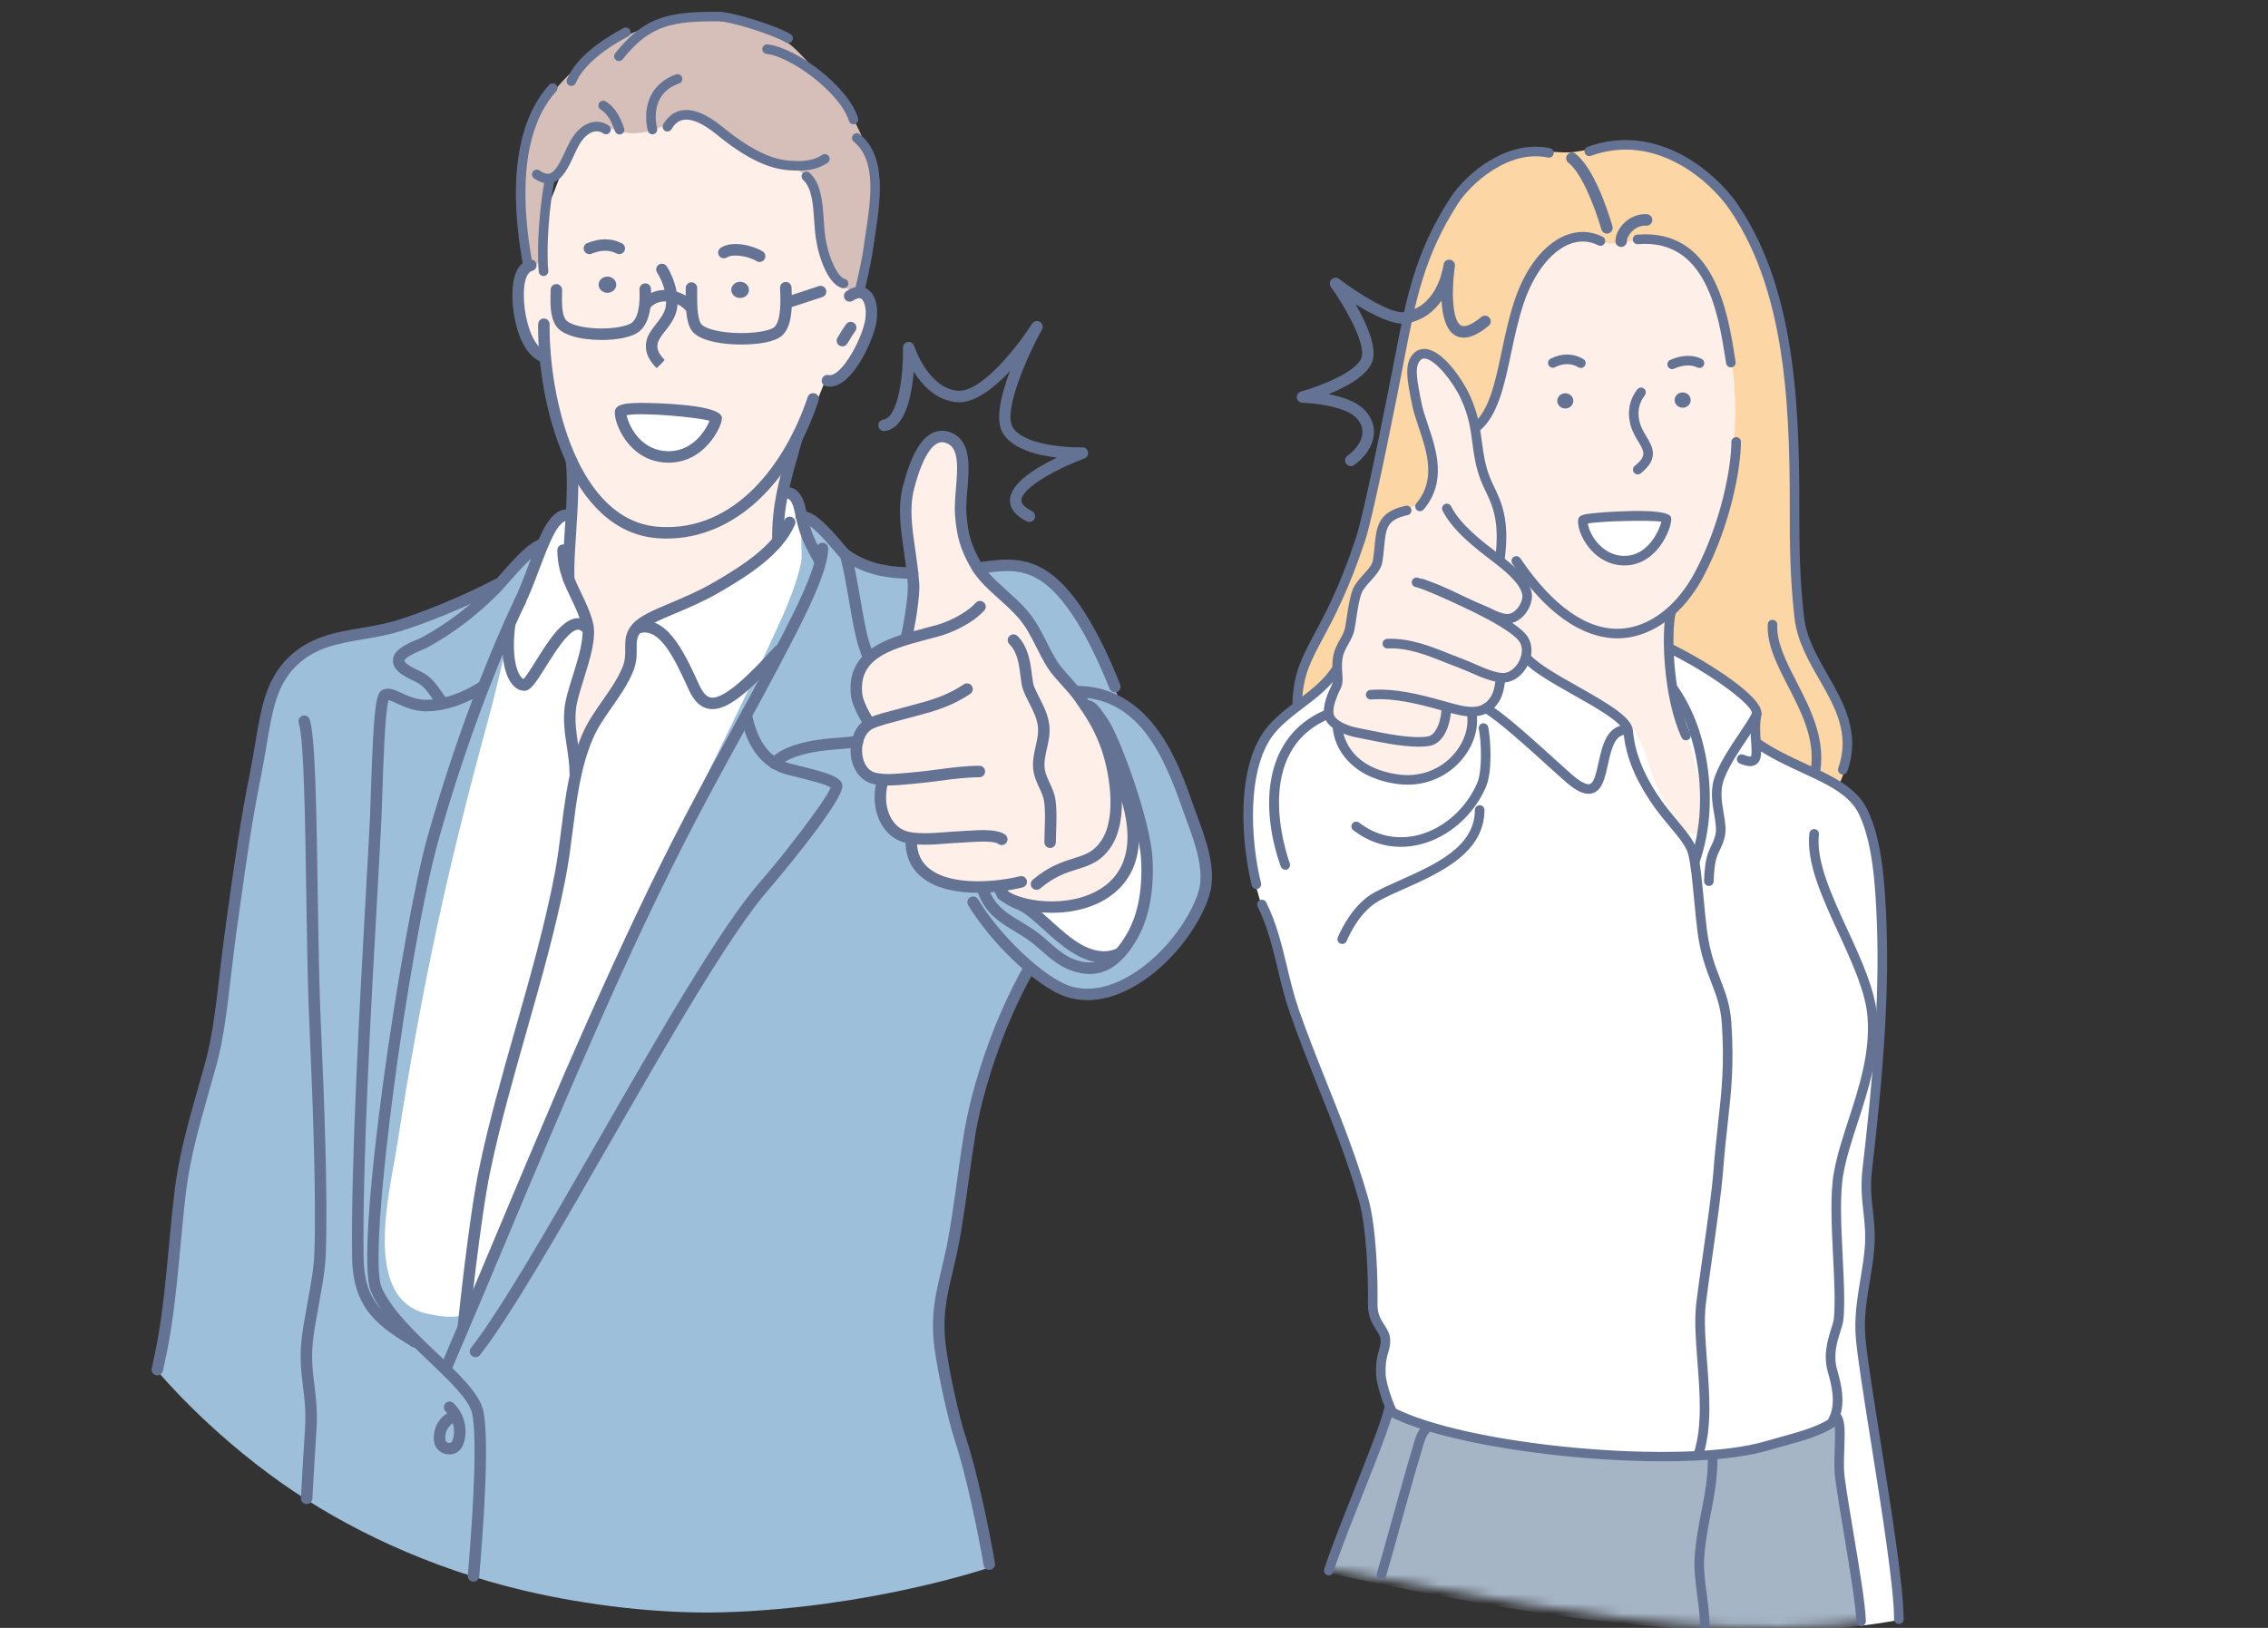
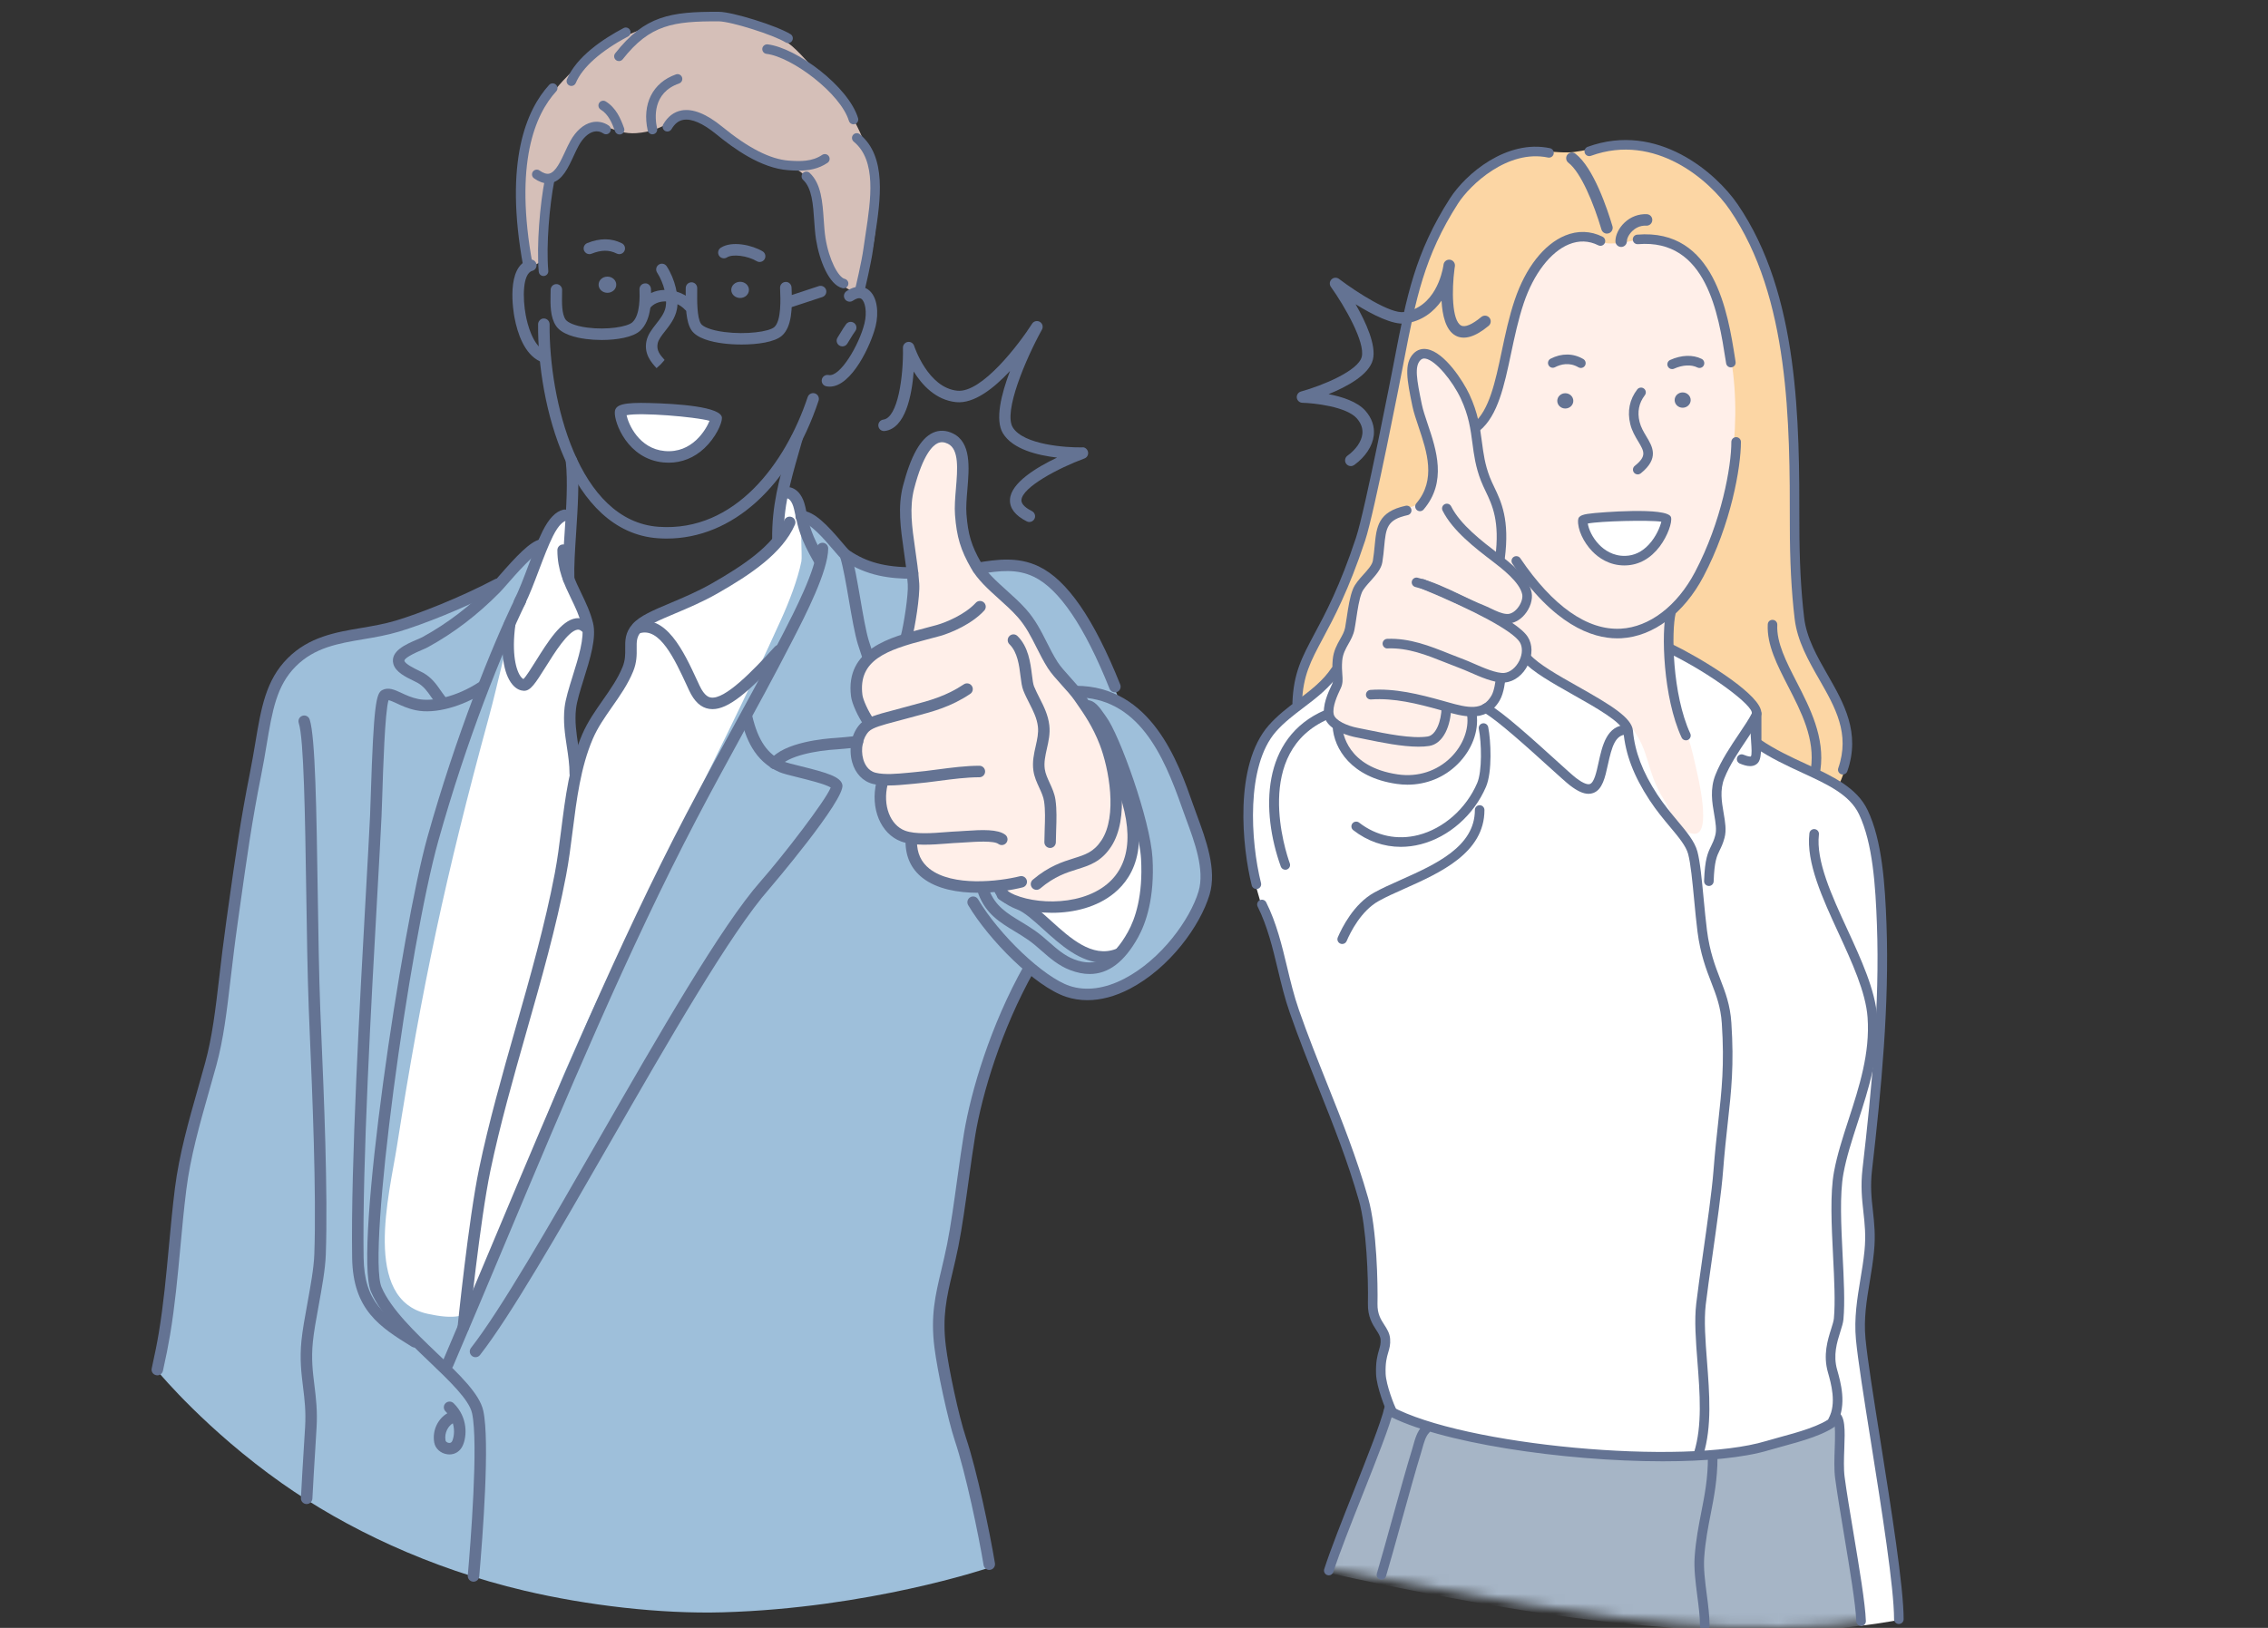
<svg xmlns="http://www.w3.org/2000/svg" width="234" height="168" viewBox="0 0 234 168" fill="none">
  <rect x="0" y="0" width="234" height="168" fill="#333333" stroke="none" />
  <g clip-path="url(#clip0_3599_5035)">
    <path d="M133.846 72.618C133.846 72.618 133.922 70.089 134.622 68.239C135.087 67.006 137.969 62.534 139.654 57.867C140.498 55.534 141.682 51.047 142.283 47.304C143.116 42.103 145.846 30.667 146.308 28.912C147.321 25.066 149.384 20.968 152.143 18.393C153.825 16.826 155.028 16.379 156.863 15.829C158.697 15.28 160.779 15.903 162.436 15.682C164.409 15.418 166.992 14.613 168.933 14.948C172.215 15.516 175.2 17.367 177.699 19.792C179.865 21.896 182.6 28.678 183.275 31.495C184.846 38.037 184.846 41.962 185.183 48.627C185.521 55.27 184.383 59.274 186.217 65.702C186.96 68.29 189.344 71.42 190.346 74.368C190.958 76.161 190.67 79.079 189.815 80.791C186.683 87.058 176.401 89.045 170.204 89.271C159.655 89.652 148.758 87.252 140.525 80.323C137.743 77.979 133.846 72.618 133.846 72.618Z" fill="#FCD6A4" />
-     <path d="M58.806 78.545C58.483 78.632 57.957 78.896 57.802 78.6C57.255 77.533 57.802 73.772 57.802 72.582C57.802 65.754 59.109 48.333 59.109 48.333C59.109 48.333 57.786 46.3 57.222 42.844C56.722 39.774 55.875 36.532 55.875 36.532C55.875 36.532 53.641 34.622 53.502 31.854C53.295 27.714 56.077 22.761 57.486 18.962C58.915 15.114 61.316 10.928 65.825 10.413C68.204 10.141 71.492 10.013 73.846 10.307C78.971 10.947 82.906 14.169 85.037 18.752C86.42 21.73 86.528 25.034 87.359 28.144C87.78 29.728 89.996 30.507 89.996 32.077C89.996 33.544 88.461 36.946 87.222 38.29C86.066 39.548 85.097 39.406 85.097 39.406C85.097 39.406 83.633 43.089 83.031 44.294C81.23 47.895 80.734 51.602 80.179 55.483C80.029 56.541 78.709 57.848 78.173 58.651C76.81 60.694 75.424 62.365 73.846 64.243C69.451 69.477 65.659 76.7 58.806 78.545Z" fill="#FFEFE9" />
    <path d="M164.958 24.8C162.049 22.094 158.089 28.316 158.07 28.34C156.823 29.87 156.26 34.459 155.555 36.298C155.038 37.656 154.455 40.688 153.789 42.125C152.931 43.965 151.682 44.697 151.682 44.697C151.682 44.697 151.742 54.846 152.112 59.494C152.401 63.133 157.569 67.942 157.569 67.942C157.569 67.942 165.875 73.32 167.386 74.368C168.115 74.877 168.017 75.739 168.306 77.067C168.665 78.747 169.37 80.962 170.075 81.833C172.709 85.074 174.848 87.796 174.848 87.796C174.848 87.796 175.504 86.236 175.746 85.036C176.266 82.489 175.624 80.951 175.425 78.333C175.262 76.183 174.407 74.776 173.093 72.182C172.29 70.601 172.078 66.826 172.078 66.826L172.423 63.324C172.423 63.324 175.673 59.119 176.503 56.743C178.928 49.784 179.959 41.575 178.043 34.499C177.251 31.574 176.1 27.94 173.618 25.916C171.876 24.497 170.7 24.282 168.57 24.813C167.753 25.017 165.625 25.42 164.958 24.8Z" fill="#FFEFE9" />
    <path d="M88.775 29.791C90.497 25.848 91.112 19.762 89.613 15.767C88.535 12.89 86.995 9.989 84.706 7.831C83.688 6.873 82.469 5.289 81.342 4.459C73.517 -1.306 60.702 3.049 55.944 11.205C55.438 12.079 54.856 12.847 54.537 13.799C54.243 14.681 54.045 15.729 53.873 16.662C53.424 19.133 53.702 21.749 54.036 24.274C54.137 25.026 54.48 27.535 54.48 27.535C54.48 27.535 55.637 27.32 55.724 26.928C56.293 24.367 55.343 20.704 56.995 18.6C58.056 17.25 59.011 13.979 60.707 13.097C62.152 12.343 63.366 13.908 65.641 13.742C68.676 13.521 69.302 11.967 71.384 11.957C72.44 11.951 73.947 13.339 74.807 13.608C75.738 13.9 77.469 15.669 78.517 16.183C80.131 16.981 82.164 16.978 83.078 18.224C84.703 20.44 84.17 22.767 84.981 25.336C85.375 26.585 85.789 28.506 86.815 29.361C86.992 29.508 87.808 30.137 88.089 29.927C88.394 29.698 88.775 29.791 88.775 29.791Z" fill="#D5BFB8" />
    <path d="M45.885 141.218C45.885 141.218 45.885 140.866 42.382 137.873C38.88 134.882 39.032 133.423 38.523 130.731C38.248 129.289 38.54 122.953 39.076 118.658C40.771 105.086 42.274 94.793 46.078 81.751C47.967 75.271 52.822 62.344 56.254 55.719C56.875 54.519 57.558 54.198 58.244 53.169C58.989 52.056 58.437 58.223 58.437 58.223C58.437 58.223 58.725 59.638 59.556 61.149C60.383 62.657 60.843 64.183 60.756 65.376C60.535 68.339 58.663 70.718 58.663 73.382C58.663 74.302 59.338 78.21 59.338 78.21C59.338 78.21 61.139 74.781 61.3 74.449C62.5 71.948 63.401 71.796 64.778 69.455C65.312 68.549 64.765 65.348 65.519 64.755C67.16 63.468 73.191 61.399 75.882 59.285C78.119 57.526 80.226 55.711 80.226 55.711C80.226 55.711 80.702 50.625 81.483 51.014C82.493 51.517 82.977 54.329 83.413 55.246C83.895 56.264 84.7 57.902 84.7 57.902C84.7 57.902 83.361 62.194 82.583 63.726C80.89 67.055 79.072 70.31 77.347 73.619C74.29 79.476 71.087 84.375 68.017 90.569C63.695 99.297 59.561 109.4 55.808 117.913C53.661 122.787 51.946 127.185 49.864 132.084C48.582 135.099 45.885 141.218 45.885 141.218Z" fill="white" />
    <path d="M171.682 53.52C168.795 52.837 163.227 53.624 163.227 53.624C163.227 53.624 163.689 55.548 164.612 56.588C165.534 57.627 167.284 58.087 168.841 57.508C170.145 57.018 170.969 56.166 171.5 54.933C171.726 54.408 172.262 53.657 171.682 53.52Z" fill="white" />
    <path d="M73.941 43.002C73.941 43.002 73.642 42.985 70.344 42.248C68.844 41.913 67.649 41.88 66.076 42.06C65.613 42.111 64.127 42.395 64.127 42.395C64.127 42.395 65.085 45.587 66.109 46.093C66.62 46.344 67.532 46.814 68.06 47.035C69.718 47.721 71.781 46.741 72.888 45.459C73.819 44.376 73.941 43.002 73.941 43.002Z" fill="white" />
    <path d="M143.392 145.232C143.392 145.232 142.483 143.305 142.502 142.227C142.543 139.835 143.169 137.927 143.169 137.927C143.169 137.927 141.822 136.488 141.582 135.214C141.37 134.076 141.634 132.718 141.503 130.073C141.408 128.17 140.937 124.836 140.744 124.023C139.604 119.219 137.829 115.224 136.068 110.755C134.601 107.024 133.164 102.814 131.926 98.916C129.482 91.214 125.751 82.426 131.254 75.198C134.484 70.952 140.466 68.832 145.466 67.67C146.821 67.354 147.975 66.881 149.382 67.006C150.569 67.109 151.573 67.545 152.708 67.719C153.756 67.882 154.929 67.498 155.979 67.828C157.582 68.329 160.353 69.972 162.808 71.333C164.906 72.498 166.74 73.344 167.698 74.349C170.382 77.16 169.628 79.321 171.705 82.573C172.633 84.024 172.834 85.806 174.717 86.046C176.742 86.307 175.112 79.841 175 79.31C174.176 75.432 173.705 75.032 172.407 71.32C172.045 70.282 172.061 66.867 172.061 66.867C172.061 66.867 176.808 68.946 180.071 71.796C182.09 73.557 181.206 77.007 181.206 77.007C181.206 77.007 183.949 78.246 186.412 79.31C188.54 80.23 190.35 80.859 191.294 82.326C194.726 87.657 194.06 91.753 194.168 101.488C194.277 111.223 192.631 114.609 192.576 122.011C192.565 123.745 193.025 126.328 192.993 128.056C192.941 131.131 191.681 134.427 191.888 137.345C192.435 145.12 194.138 152.297 195.235 160.021C195.543 162.176 195.785 167.209 195.785 167.209C195.785 167.209 194.547 167.424 193.597 167.565C192.647 167.707 191.986 167.777 191.986 167.777C191.986 167.777 189.988 161.537 188.804 159.117C187.022 155.462 181.184 154.864 177.855 154.208C168.708 152.403 161.637 150.485 152.477 148.658C150.501 148.267 147.017 147.145 145.139 146.331C144.492 146.051 143.392 145.232 143.392 145.232Z" fill="white" />
    <path d="M55.723 56.16C55.723 56.16 53.641 57.905 52.536 58.923C51.42 59.954 49.488 61.473 48.1 62.028C44.039 63.65 42.017 64.091 37.796 65.147C35.295 65.773 31.071 66.682 29.446 68.903C26.706 72.653 26.221 81.593 25.187 85.896C23.657 92.278 23.29 103.442 21.88 109.027C21.17 111.852 19.164 119.026 18.642 122.308C17.542 129.224 17.368 131.05 17.099 136.006C16.965 138.439 16.464 141.743 16.464 141.743C16.464 141.743 21.339 147.611 29.073 153.067C35.662 157.716 44.295 161.85 54.112 164.16C60.521 165.671 68.123 166.577 74.589 166.392C89.661 165.957 101.846 161.85 101.846 161.85C101.846 161.85 101.048 156.731 101.024 156.575C100.406 152.711 97.126 141.536 96.952 137.622C96.707 132.128 97.652 131.031 98.408 127.857C99.105 124.926 99.565 119.927 100.515 114.927C101.146 111.62 102.055 109.408 103.095 106.21C103.334 105.47 106.225 100.054 106.225 100.054C106.225 100.054 109.637 102.506 111.031 102.582C114.525 102.778 118.235 101.115 120.461 98.448C121.239 97.512 123.068 95.269 123.536 94.159C124.535 91.772 124.465 89.165 123.142 84.93C122.026 81.376 120.586 77.995 119.016 75.718C117.827 73.989 115.505 72.316 115.505 72.316C115.505 72.316 111.159 60.88 107.34 59.097C104.959 57.989 100.716 58.555 100.716 58.555C100.716 58.555 96.277 59.54 93.879 59.295C91.484 59.053 90.004 58.561 87.955 57.649C87.263 57.341 82.947 52.862 82.789 53.259C82.511 53.948 82.789 57.399 82.683 57.932C82.307 59.804 81.423 62.082 80.634 63.835C73.582 79.454 65.287 94.51 58.461 110.227C55.013 118.169 52.378 126.336 49.183 134.329C48.486 136.071 46.676 136.142 44.121 135.587C37.325 134.112 40.183 123.187 40.953 118.299C43.555 101.728 46.004 90.272 50.389 74.199C51.537 69.983 51.97 67.234 53.353 63.089C53.764 61.851 55.723 56.16 55.723 56.16Z" fill="#9EBFDA" />
    <mask id="mask0_3599_5035" style="mask-type:alpha" maskUnits="userSpaceOnUse" x="0" y="0" width="234" height="168">
      <path d="M44.957 160.738C-23.589 134.573 -4.642 40.875 41.242 24.044C57.049 18.246 67.58 20.902 79.997 18.178C102.437 13.254 123.344 -0.113 145.932 0.001C173.24 0.142 197.869 12.942 204.838 28.683C211.79 44.395 211.602 58.751 216.737 72.379C222.776 88.427 227.775 91.162 231.364 104.277C240.009 135.866 226.916 159.424 199.063 166.181C172.755 172.566 140.08 160.127 117.593 159.679C96.537 159.258 78.105 173.392 44.957 160.738Z" fill="#00B0E2" />
    </mask>
    <g mask="url(#mask0_3599_5035)">
      <path d="M191.983 167.769C191.983 167.769 191.594 164.721 191.311 163.02C190.77 159.762 189.795 154.926 189.621 151.625C189.588 151.053 189.455 146.5 189.455 146.5C189.455 146.5 184.156 148.697 183.427 148.844C179.573 149.636 179.464 149.619 175.572 150.202C169.843 151.062 162.365 149.883 156.663 149.2C153.871 148.865 151.048 148.452 148.389 147.545C146.473 146.892 143.354 145.833 143.354 145.833C143.354 145.833 142.266 148.966 141.411 150.882C140.554 152.798 138.347 158.249 137.721 160.021C137.639 160.258 136.98 162.296 136.98 162.296C136.98 162.296 153.729 166.183 167.481 167.552C174.367 168.237 180.155 168.482 184.562 168.365C188.957 168.248 191.983 167.769 191.983 167.769Z" fill="#A6B5C6" />
    </g>
    <path d="M102.875 91.549C102.875 91.549 103.256 92.006 104.611 92.861C105.583 93.473 106.598 94.42 108.587 95.691C109.638 96.363 111.029 97.343 112.153 97.683C118.586 99.643 118.774 89.761 117.756 85.355C116.202 78.621 112.651 73.567 108.484 68.211C107.733 67.248 106.394 64.45 105.751 63.552C104.497 61.797 102.894 61.056 101.832 59.837C100.229 57.995 99.998 57.067 99.671 55.491C99.214 53.275 99.228 49.854 99.228 48.777C99.228 46.934 98.95 45.492 97.867 45.133C95.69 44.406 93.76 49.727 93.578 51.142C93.24 53.76 94.226 57.341 94.299 60.792C94.348 63.108 93.458 66.048 93.458 66.048C93.458 66.048 89.18 66.766 88.448 69.374C87.849 71.513 89.411 74.183 89.411 74.183C89.411 74.183 88.012 76.523 88.382 78.137C88.736 79.675 90.892 80.595 90.892 80.595C90.892 80.595 90.938 84.367 91.528 85.072C92.193 85.869 93.943 86.604 93.943 86.604C93.943 86.604 94.288 88.827 95.284 89.902C96.28 90.975 98.455 91.214 99.693 91.628C100.417 91.867 102.875 91.549 102.875 91.549Z" fill="#FFEFE9" />
    <path d="M117.611 85.744C117.296 88.49 115.2 91.957 112.903 92.804C109.468 94.066 106.91 93.438 106.801 93.615C106.271 94.499 109.474 96.973 109.975 97.346C111.725 98.641 113.502 99.39 115.328 98.274C116.449 97.591 117.581 94.967 117.731 94.502C118.126 93.274 118.392 92.028 118.311 90.172C118.232 88.316 117.709 84.911 117.611 85.744Z" fill="white" />
    <path d="M108.544 94.203C106.34 94.203 104.279 93.65 103.09 92.831C102.821 92.646 102.75 92.276 102.935 92.006C103.123 91.737 103.49 91.669 103.759 91.854C105.893 93.321 111.222 93.715 114.21 91.25C116.82 89.097 117.022 85.262 114.798 80.156C114.668 79.857 114.804 79.509 115.103 79.378C115.405 79.248 115.753 79.384 115.884 79.683C118.992 86.808 117.101 90.403 114.964 92.164C113.192 93.626 110.795 94.203 108.544 94.203Z" fill="#647393" />
    <path d="M137.928 74.942C137.928 74.942 138.241 76.787 139.286 78.077C140.334 79.367 141.621 79.96 143.05 80.273C144.479 80.587 145.997 80.491 146.675 80.344C148.504 79.944 150.044 79.226 150.91 77.683C151.582 76.482 152.007 73.755 152.007 73.755C152.007 73.755 153.049 73.486 154.051 72.49C154.562 71.981 154.829 70.236 154.829 70.236C154.829 70.236 156.546 70.035 157.186 68.236C157.733 66.698 157.262 63.626 156.859 62.556C156.211 60.833 154.954 59.323 154.334 57.581C153.803 56.095 154.042 54.092 153.874 52.527C153.675 50.712 153.482 49.381 152.948 47.656C152.366 45.772 151.495 41.148 150.575 39.466C149.359 37.235 147.353 36.127 146.572 36.573C145.815 37.006 145.674 38.71 145.698 39.395C145.799 42.321 148.058 45.369 147.791 48.317C147.674 49.596 147.086 51.327 146.474 51.863C145.483 52.728 144.201 52.1 143.05 53.58C142.506 54.28 142.514 56.871 142.027 58.425C141.749 59.315 140.002 60.654 139.776 61.105C139.392 61.876 139.615 64.29 139.281 65.073C139.008 65.716 138.489 66.649 138.225 67.202C137.601 68.516 138.108 69.014 137.903 70.217C137.754 71.105 136.771 72.612 136.954 73.886C137.038 74.482 137.928 74.942 137.928 74.942Z" fill="#FFEFE9" />
    <path d="M178.581 37.915C178.341 37.915 178.131 37.741 178.093 37.496L178.039 37.158C177.304 32.464 176.079 24.604 168.998 25.2C168.728 25.222 168.486 25.02 168.464 24.751C168.44 24.479 168.641 24.239 168.913 24.217C176.901 23.545 178.276 32.3 179.016 37.006L179.068 37.343C179.111 37.613 178.926 37.866 178.657 37.907C178.631 37.912 178.606 37.915 178.581 37.915Z" fill="#647393" />
    <path d="M166.874 65.879C164.22 65.879 160.301 64.467 156.036 58.166C155.884 57.94 155.941 57.633 156.167 57.48C156.393 57.328 156.7 57.385 156.856 57.611C160.2 62.556 163.779 65.076 167.227 64.88C170.175 64.72 173.035 62.537 174.878 59.043C177.632 53.817 178.631 48.145 178.631 45.606C178.631 45.334 178.851 45.114 179.126 45.114C179.398 45.114 179.619 45.334 179.619 45.606C179.619 48.243 178.59 54.119 175.751 59.502C173.743 63.307 170.578 65.686 167.282 65.868C167.149 65.876 167.013 65.879 166.874 65.879Z" fill="#647393" />
    <path d="M152.354 44.553C152.213 44.553 152.071 44.493 151.973 44.373C151.799 44.164 151.829 43.851 152.041 43.679C153.652 42.346 154.276 39.404 154.934 36.288C155.307 34.521 155.691 32.698 156.284 30.945C157.405 27.625 159.302 25.205 161.485 24.307C162.783 23.774 164.117 23.817 165.347 24.432C165.589 24.555 165.687 24.851 165.567 25.094C165.445 25.339 165.151 25.437 164.906 25.317C163.924 24.824 162.9 24.794 161.863 25.219C159.969 26 158.235 28.259 157.22 31.261C156.649 32.956 156.268 34.755 155.9 36.492C155.206 39.782 154.548 42.89 152.67 44.441C152.574 44.516 152.468 44.553 152.354 44.553Z" fill="#647393" />
    <path d="M168.972 48.959C168.828 48.959 168.684 48.897 168.589 48.777C168.417 48.564 168.45 48.254 168.662 48.083C169.928 47.068 169.642 46.594 169.021 45.554C168.719 45.051 168.376 44.482 168.202 43.766C167.878 42.455 168.129 41.219 168.923 40.19C169.089 39.975 169.402 39.937 169.615 40.103C169.832 40.269 169.87 40.579 169.702 40.794C169.092 41.586 168.91 42.509 169.16 43.532C169.302 44.101 169.587 44.583 169.868 45.048C170.499 46.101 171.218 47.296 169.283 48.853C169.186 48.925 169.083 48.961 168.972 48.959Z" fill="#647393" />
    <path d="M172.522 38.092C172.332 38.092 172.152 37.986 172.071 37.803C171.959 37.553 172.071 37.262 172.316 37.15C173.475 36.625 174.659 36.584 175.568 37.038C175.81 37.161 175.908 37.458 175.788 37.703C175.666 37.947 175.372 38.045 175.124 37.923C174.496 37.607 173.598 37.654 172.724 38.048C172.659 38.079 172.591 38.094 172.522 38.092Z" fill="#647393" />
    <path d="M163.106 37.975C163.019 37.975 162.935 37.952 162.855 37.907C161.914 37.354 161.021 37.596 160.433 37.899C160.191 38.024 159.894 37.929 159.769 37.684C159.644 37.441 159.739 37.145 159.981 37.02C161.122 36.432 162.319 36.445 163.356 37.055C163.593 37.194 163.669 37.499 163.53 37.733C163.438 37.888 163.274 37.975 163.106 37.975Z" fill="#647393" />
    <path d="M174.435 41.29C174.435 40.852 174.065 40.498 173.608 40.498C173.151 40.498 172.781 40.852 172.781 41.29C172.781 41.725 173.151 42.079 173.608 42.079C174.065 42.079 174.435 41.725 174.435 41.29Z" fill="#647393" />
    <path d="M162.326 41.371C162.326 40.936 161.955 40.582 161.498 40.582C161.041 40.582 160.671 40.936 160.671 41.371C160.671 41.807 161.041 42.16 161.498 42.16C161.955 42.16 162.326 41.807 162.326 41.371Z" fill="#647393" />
    <path fill-rule="evenodd" clip-rule="evenodd" d="M167.598 58.354C166.03 58.354 164.93 57.565 164.277 56.892C163.363 55.948 162.759 54.628 162.816 53.684C162.846 53.167 163.365 53.063 164.541 52.946C164.617 52.938 172.11 52.252 172.407 53.384C172.543 53.893 172.075 55.284 171.247 56.389C170.308 57.636 169.089 58.316 167.72 58.351C167.678 58.353 167.637 58.354 167.598 58.354ZM163.82 54.029C163.904 54.582 164.266 55.461 164.988 56.207C165.518 56.754 166.414 57.401 167.696 57.366C168.605 57.342 169.416 56.952 170.11 56.207C170.888 55.377 171.291 54.337 171.408 53.839C170.123 53.651 165.094 53.776 163.82 54.029Z" fill="#647393" />
    <path d="M154.763 58.101C154.742 58.101 154.721 58.099 154.701 58.095C154.429 58.06 154.238 57.812 154.273 57.543C154.761 53.795 153.971 52.141 153.272 50.682C153.098 50.314 152.932 49.966 152.793 49.609C152.238 48.175 152.074 46.934 151.917 45.737C151.723 44.281 151.544 42.906 150.714 41.126C149.875 39.336 148.142 37.196 147.075 37.009C146.86 36.973 146.702 37.02 146.555 37.166C145.924 37.801 146.166 39.156 146.688 41.698C146.811 42.299 147.048 43.002 147.298 43.747C148.196 46.412 149.312 49.729 146.882 52.581C146.705 52.791 146.392 52.813 146.185 52.639C145.978 52.462 145.954 52.149 146.13 51.942C148.196 49.514 147.222 46.618 146.365 44.063C146.103 43.287 145.856 42.555 145.719 41.894C145.178 39.254 144.821 37.509 145.853 36.47C146.228 36.094 146.71 35.942 147.244 36.037C149.037 36.35 150.959 39.319 151.606 40.71C152.499 42.626 152.7 44.139 152.896 45.606C153.054 46.801 153.201 47.928 153.713 49.253C153.843 49.588 154.001 49.914 154.162 50.255C154.883 51.76 155.781 53.632 155.253 57.671C155.221 57.919 155.008 58.101 154.763 58.101Z" fill="#647393" />
    <path d="M155.516 64.352C155.494 64.352 155.472 64.352 155.448 64.352C154.724 64.322 154.014 63.985 153.388 63.685C153.159 63.577 152.936 63.47 152.721 63.383C151.875 63.043 151.047 62.648 150.247 62.267C148.829 61.59 147.493 60.953 146.026 60.577C145.762 60.509 145.601 60.243 145.669 59.976C145.737 59.712 146.004 59.554 146.268 59.622C147.833 60.02 149.278 60.708 150.672 61.375C151.458 61.75 152.269 62.14 153.088 62.466C153.323 62.561 153.565 62.676 153.815 62.795C154.378 63.065 154.966 63.345 155.486 63.364C155.845 63.383 156.226 63.171 156.545 62.795C156.929 62.349 157.135 61.75 157.054 61.339C156.803 60.082 154.969 58.678 153.987 57.924C152.253 56.601 149.882 54.789 148.837 52.696C148.712 52.451 148.813 52.154 149.058 52.032C149.303 51.912 149.597 52.01 149.719 52.252C150.664 54.144 152.931 55.874 154.585 57.14C155.75 58.033 157.702 59.524 158.023 61.146C158.164 61.856 157.881 62.755 157.296 63.438C156.798 64.023 156.153 64.352 155.516 64.352Z" fill="#647393" />
    <path d="M155.077 70.441C154.067 70.441 152.734 69.858 151.651 69.382C151.286 69.224 150.954 69.08 150.684 68.979C150.175 68.787 149.67 68.59 149.171 68.388C147.171 67.591 145.282 66.837 143.162 66.916C142.904 66.949 142.659 66.715 142.648 66.442C142.64 66.168 142.852 65.939 143.124 65.928C145.448 65.838 147.533 66.668 149.536 67.471C150.03 67.669 150.527 67.862 151.027 68.051C151.313 68.157 151.662 68.309 152.045 68.478C153.055 68.919 154.429 69.518 155.208 69.447C155.804 69.39 156.413 68.889 156.762 68.174C157.097 67.482 157.107 66.745 156.789 66.252C156.057 65.12 152.239 63.046 146.572 60.708C146.322 60.605 146.202 60.316 146.305 60.063C146.409 59.813 146.697 59.696 146.95 59.797C150.437 61.233 156.457 63.917 157.619 65.716C158.131 66.508 158.142 67.588 157.649 68.603C157.151 69.64 156.25 70.337 155.3 70.43C155.228 70.437 155.153 70.441 155.077 70.441Z" fill="#647393" />
    <path d="M151.859 73.938C150.923 73.938 149.938 73.657 149.056 73.404L148.637 73.287C146.206 72.61 143.83 72.014 141.46 72.185C141.185 72.204 140.951 72 140.932 71.728C140.913 71.456 141.117 71.219 141.389 71.2C143.92 71.017 146.383 71.632 148.903 72.335L149.325 72.454C151.551 73.089 152.969 73.364 153.887 71.777C154.167 71.287 154.3 70.326 154.327 70C154.349 69.727 154.613 69.521 154.861 69.548C155.133 69.57 155.334 69.809 155.313 70.081C155.299 70.223 155.185 71.499 154.738 72.269C154.001 73.549 152.964 73.938 151.859 73.938Z" fill="#647393" />
    <path d="M146.349 77.059C144.632 77.059 142.503 76.621 140.868 76.286C140.517 76.214 140.194 76.148 139.896 76.091C139.414 75.995 136.997 75.454 136.646 73.938C136.393 72.833 137.044 71.445 137.395 70.699L137.444 70.593C137.555 70.356 137.542 70.122 137.506 69.659C137.476 69.262 137.438 68.767 137.501 68.089C137.58 67.186 137.942 66.538 138.263 65.969C138.497 65.555 138.698 65.199 138.78 64.785C138.84 64.467 138.897 64.086 138.957 63.68C139.104 62.689 139.27 61.568 139.597 60.776C139.812 60.251 140.247 59.767 140.669 59.298C141.118 58.803 141.578 58.289 141.646 57.861C141.738 57.309 141.785 56.8 141.831 56.335C142.019 54.37 142.166 52.818 145.029 52.195C145.301 52.138 145.56 52.307 145.617 52.573C145.674 52.84 145.505 53.101 145.241 53.161C143.08 53.629 142.996 54.506 142.811 56.427C142.767 56.914 142.716 57.445 142.623 58.019C142.509 58.732 141.945 59.355 141.404 59.96C141.039 60.365 140.658 60.787 140.508 61.152C140.228 61.832 140.073 62.891 139.934 63.824C139.871 64.246 139.812 64.644 139.746 64.976C139.635 65.544 139.376 66.007 139.123 66.453C138.826 66.984 138.546 67.482 138.483 68.176C138.432 68.775 138.464 69.205 138.492 69.586C138.53 70.089 138.565 70.528 138.339 71.009L138.288 71.118C138.01 71.711 137.43 72.944 137.607 73.717C137.754 74.351 138.965 74.904 140.084 75.119C140.385 75.179 140.712 75.245 141.066 75.317C142.999 75.715 145.652 76.259 147.296 76.009C148.17 75.876 148.711 74.392 148.733 73.031C148.738 72.762 148.959 72.547 149.228 72.547C149.23 72.547 149.233 72.547 149.236 72.547C149.509 72.55 149.726 72.776 149.721 73.048C149.694 74.781 148.97 76.754 147.446 76.986C147.108 77.037 146.743 77.061 146.349 77.059Z" fill="#647393" />
    <path d="M189.114 147.094C189.034 147.094 188.955 147.074 188.877 147.034C188.638 146.903 188.548 146.606 188.678 146.364C189.508 144.835 188.915 142.755 188.597 141.637C188.08 139.83 188.572 138.276 188.932 137.141C189.068 136.708 189.185 136.335 189.212 136.063C189.364 134.373 189.25 132.07 189.127 129.635C188.97 126.469 188.804 123.198 189.223 120.928C189.547 119.173 190.121 117.401 190.73 115.529C191.822 112.165 192.951 108.689 192.687 105.01C192.505 102.408 191.073 99.305 189.694 96.306C188.042 92.722 186.332 89.015 186.683 86C186.716 85.728 186.964 85.534 187.233 85.567C187.505 85.6 187.699 85.844 187.666 86.114C187.345 88.855 188.994 92.433 190.589 95.895C192.007 98.973 193.477 102.158 193.675 104.939C193.953 108.812 192.791 112.383 191.669 115.834C191.073 117.676 190.505 119.415 190.197 121.105C189.797 123.266 189.96 126.478 190.113 129.583C190.238 132.06 190.355 134.395 190.197 136.153C190.162 136.531 190.026 136.953 189.873 137.437C189.536 138.51 189.111 139.846 189.547 141.365C189.903 142.619 190.57 144.949 189.547 146.835C189.459 147.001 189.288 147.094 189.114 147.094Z" fill="#647393" />
    <path d="M171.551 150.808C161.283 150.808 148.342 148.884 143.062 145.997C142.822 145.863 142.735 145.564 142.866 145.327C142.996 145.085 143.299 144.998 143.535 145.131C150.941 149.178 173.712 151.29 182.217 148.718C182.593 148.604 183.042 148.481 183.537 148.345C185.426 147.834 188.017 147.132 189.073 146.152C189.274 145.969 189.587 145.98 189.772 146.182C189.957 146.38 189.944 146.693 189.742 146.878C188.509 148.022 185.897 148.729 183.796 149.301C183.314 149.431 182.87 149.551 182.503 149.663C179.896 150.452 175.971 150.808 171.551 150.808Z" fill="#647393" />
    <path d="M192.016 167.805C191.752 167.805 191.534 167.595 191.523 167.326C191.461 165.584 190.846 161.902 190.252 158.342C189.888 156.156 189.545 154.093 189.341 152.564C189.218 151.647 189.259 150.536 189.297 149.461C189.332 148.473 189.392 146.816 189.131 146.568C188.889 146.446 188.796 146.155 188.916 145.91C189.038 145.667 189.343 145.572 189.588 145.695C190.405 146.103 190.356 147.526 190.285 149.497C190.247 150.528 190.209 151.598 190.32 152.433C190.519 153.949 190.865 156.004 191.227 158.178C191.825 161.771 192.449 165.483 192.511 167.293C192.519 167.565 192.307 167.794 192.035 167.805C192.029 167.805 192.023 167.805 192.016 167.805Z" fill="#647393" />
    <path d="M137.099 162.577C137.047 162.577 136.996 162.568 136.947 162.552C136.685 162.468 136.544 162.19 136.626 161.932C137.292 159.871 138.512 156.793 139.696 153.816C141.07 150.351 142.491 146.77 142.844 145.237C142.904 144.971 143.166 144.807 143.435 144.867C143.702 144.927 143.868 145.194 143.805 145.461C143.435 147.064 142.063 150.52 140.613 154.181C139.437 157.144 138.22 160.203 137.567 162.234C137.499 162.443 137.306 162.577 137.099 162.577Z" fill="#647393" />
    <path d="M143.652 146.25C143.47 146.25 143.295 146.152 143.211 145.98C142.963 145.488 142.033 143.202 141.975 141.816C141.926 140.518 142.125 139.84 142.283 139.299C142.392 138.926 142.471 138.654 142.441 138.251C142.416 137.911 142.229 137.62 141.992 137.255C141.597 136.643 141.107 135.883 141.134 134.539C141.189 131.872 140.988 126.63 140.209 123.911C139.028 119.769 137.564 116.103 136.015 112.222C135.03 109.756 134.012 107.206 133.076 104.525C132.556 103.042 132.186 101.504 131.832 100.018C131.31 97.844 130.773 95.596 129.758 93.563C129.636 93.321 129.734 93.024 129.979 92.901C130.224 92.782 130.518 92.877 130.64 93.122C131.707 95.258 132.257 97.561 132.793 99.79C133.141 101.251 133.506 102.762 134.007 104.199C134.937 106.86 135.953 109.4 136.932 111.857C138.492 115.763 139.964 119.45 141.159 123.642C142.068 126.818 142.163 132.601 142.122 134.558C142.101 135.6 142.468 136.169 142.822 136.719C143.097 137.143 143.382 137.587 143.426 138.178C143.47 138.76 143.355 139.157 143.23 139.576C143.083 140.075 142.92 140.641 142.963 141.778C143.007 142.919 143.837 145.022 144.093 145.537C144.215 145.782 144.115 146.076 143.872 146.198C143.8 146.234 143.726 146.252 143.652 146.25Z" fill="#647393" />
    <path d="M145.212 80.981C144.838 80.981 144.462 80.953 144.083 80.897C139.426 80.219 137.622 77.277 137.491 74.964C137.475 74.691 137.684 74.457 137.954 74.444C138.256 74.436 138.463 74.637 138.476 74.909C138.517 75.611 138.98 79.155 144.224 79.92C146.268 80.222 148.266 79.579 149.692 78.164C150.928 76.939 151.573 75.271 151.371 73.818C151.336 73.548 151.524 73.301 151.793 73.263C152.06 73.222 152.313 73.415 152.351 73.684C152.596 75.467 151.861 77.402 150.386 78.866C149.003 80.238 147.164 80.981 145.212 80.981Z" fill="#647393" />
    <path d="M173.944 76.403C173.759 76.403 173.579 76.297 173.498 76.118C171.579 71.973 171.388 65.212 171.927 63.057C171.993 62.793 172.267 62.632 172.529 62.698C172.793 62.763 172.953 63.032 172.888 63.296C172.431 65.109 172.531 71.676 174.393 75.701C174.507 75.949 174.398 76.243 174.153 76.357C174.084 76.388 174.015 76.403 173.944 76.403Z" fill="#647393" />
    <path d="M68.783 55.581C68.486 55.581 68.185 55.57 67.882 55.548C58.743 54.908 55.45 41.66 55.518 33.457C55.521 33.128 55.828 32.842 56.117 32.869C56.444 32.872 56.707 33.139 56.705 33.468C56.637 41.238 59.636 53.785 67.964 54.367C75.835 54.922 81.055 47.808 83.333 40.977C83.436 40.666 83.771 40.498 84.084 40.601C84.394 40.705 84.56 41.039 84.457 41.352C81.501 50.217 75.552 55.581 68.783 55.581Z" fill="#647393" />
    <path d="M85.605 39.902C85.489 39.902 85.371 39.89 85.254 39.866C84.932 39.804 84.725 39.491 84.791 39.17C84.853 38.848 85.172 38.642 85.485 38.704C86.688 38.949 88.656 35.553 89.192 33.378C89.48 32.2 89.26 31.116 88.871 30.841C88.631 30.673 88.264 30.855 87.994 31.035C87.719 31.217 87.352 31.138 87.172 30.869C86.99 30.594 87.066 30.227 87.341 30.047C88.443 29.315 89.2 29.625 89.554 29.873C90.563 30.583 90.669 32.336 90.34 33.664C89.867 35.588 87.874 39.902 85.605 39.902Z" fill="#647393" />
    <path d="M55.964 37.354C55.877 37.354 55.793 37.335 55.711 37.297C54.105 36.538 53.395 34.418 53.082 32.771C52.981 32.23 52.149 27.47 54.612 26.805C54.935 26.721 55.254 26.909 55.338 27.225C55.425 27.54 55.238 27.867 54.922 27.951C53.904 28.226 53.915 30.803 54.247 32.548C54.418 33.457 54.957 35.629 56.217 36.228C56.514 36.366 56.639 36.72 56.498 37.017C56.397 37.229 56.185 37.354 55.964 37.354Z" fill="#647393" />
    <path d="M67.738 37.994C67.223 37.428 66.434 36.562 66.69 35.231C66.823 34.54 67.267 33.977 67.697 33.43C68.116 32.896 68.549 32.344 68.677 31.696C68.867 30.716 68.497 29.217 67.795 28.125C67.618 27.851 67.697 27.486 67.972 27.309C68.249 27.129 68.614 27.211 68.791 27.486C69.656 28.828 70.086 30.654 69.839 31.922C69.656 32.853 69.109 33.547 68.628 34.162C68.271 34.616 67.931 35.049 67.852 35.457C67.719 36.149 68.067 36.595 68.57 37.147L68.176 37.594L67.738 37.994Z" fill="#647393" />
    <path d="M78.374 27.037C78.268 27.039 78.168 27.011 78.072 26.952C77.13 26.389 75.584 26.19 75.007 26.563C74.732 26.74 74.365 26.661 74.188 26.389C74.011 26.114 74.087 25.747 74.365 25.567C75.524 24.816 77.617 25.298 78.681 25.937C78.962 26.106 79.051 26.468 78.883 26.751C78.774 26.933 78.575 27.037 78.374 27.037Z" fill="#647393" />
    <path d="M60.809 26.229C60.575 26.229 60.355 26.087 60.26 25.858C60.137 25.554 60.287 25.208 60.589 25.085C61.912 24.558 63.076 24.566 64.16 25.107C64.451 25.252 64.571 25.608 64.424 25.902C64.277 26.193 63.917 26.31 63.629 26.166C62.845 25.777 62.045 25.779 61.03 26.185C60.957 26.214 60.884 26.229 60.809 26.229Z" fill="#647393" />
    <path d="M77.272 29.916C77.272 29.456 76.866 29.081 76.363 29.081C75.856 29.081 75.448 29.456 75.448 29.916C75.448 30.379 75.856 30.752 76.363 30.752C76.866 30.752 77.272 30.379 77.272 29.916Z" fill="#647393" />
    <path d="M63.583 29.383C63.583 28.92 63.175 28.547 62.671 28.547C62.167 28.547 61.759 28.92 61.759 29.383C61.759 29.843 62.167 30.218 62.671 30.218C63.175 30.218 63.583 29.843 63.583 29.383Z" fill="#647393" />
    <path fill-rule="evenodd" clip-rule="evenodd" d="M68.988 47.751C68.814 47.751 68.64 47.742 68.466 47.726C64.751 47.383 63.352 43.598 63.434 42.498C63.493 41.742 64.367 41.518 67.029 41.592C69.802 41.663 74.456 41.956 74.486 43.124C74.502 43.712 73.816 45.187 72.673 46.259C71.623 47.242 70.357 47.751 68.988 47.751ZM64.647 42.852C64.835 43.772 65.929 46.303 68.572 46.545C71.419 46.809 72.839 44.335 73.207 43.429C71.718 43.01 66.057 42.542 64.647 42.852Z" fill="#647393" />
    <path d="M80.263 56.291C79.942 56.291 79.676 56.032 79.67 55.706C79.616 52.179 80.405 49.419 81.243 46.499C81.376 46.04 81.508 45.572 81.641 45.097C81.728 44.781 82.046 44.593 82.373 44.683C82.686 44.77 82.871 45.097 82.784 45.413C82.649 45.892 82.515 46.363 82.381 46.825C81.57 49.658 80.802 52.336 80.857 55.687C80.862 56.016 80.601 56.285 80.274 56.291C80.271 56.291 80.267 56.291 80.263 56.291Z" fill="#647393" />
    <path d="M58.671 60.333C58.353 60.333 58.089 60.082 58.078 59.764C58.029 58.422 58.14 56.71 58.26 54.898C58.429 52.337 58.6 49.691 58.372 47.617C58.336 47.294 58.573 47 58.897 46.964C59.215 46.929 59.515 47.163 59.553 47.489C59.79 49.664 59.613 52.364 59.444 54.974C59.327 56.756 59.215 58.441 59.262 59.718C59.275 60.047 59.019 60.322 58.693 60.333C58.684 60.333 58.676 60.333 58.671 60.333Z" fill="#647393" />
    <path d="M106.94 91.832C106.774 91.832 106.605 91.761 106.488 91.622C106.279 91.372 106.309 90.999 106.559 90.787C108.216 89.383 109.637 88.939 110.78 88.58C111.98 88.204 112.846 87.932 113.643 86.726C115.312 84.206 114.419 79.326 113.464 76.847C112.751 74.994 111.842 73.685 111.112 72.634L110.873 72.288C110.535 71.799 110.029 71.238 109.539 70.696C108.981 70.076 108.453 69.491 108.113 68.957C107.658 68.239 107.291 67.512 106.937 66.81C106.374 65.689 105.84 64.633 104.991 63.675C104.395 63.005 103.709 62.387 103.043 61.791C101.932 60.787 100.879 59.84 100.199 58.656C99.113 56.764 98.707 55.425 98.533 53.145C98.468 52.32 98.549 51.351 98.628 50.418C98.794 48.428 98.966 46.371 97.806 45.799C97.415 45.609 97.08 45.587 96.75 45.737C96.236 45.971 95.237 46.891 94.323 50.407C93.808 52.375 94.091 54.353 94.421 56.648C94.584 57.78 94.753 58.95 94.843 60.226C94.932 61.544 94.391 64.793 94.086 65.915C93.999 66.23 93.68 66.418 93.357 66.331C93.044 66.246 92.856 65.92 92.943 65.604C93.251 64.467 93.732 61.361 93.659 60.308C93.574 59.075 93.408 57.927 93.248 56.816C92.916 54.495 92.6 52.307 93.174 50.108C93.98 47.024 94.987 45.241 96.258 44.659C96.908 44.362 97.624 44.389 98.329 44.738C100.215 45.666 100 48.241 99.809 50.516C99.731 51.447 99.657 52.323 99.714 53.055C99.875 55.159 100.229 56.329 101.225 58.066C101.813 59.086 102.795 59.971 103.837 60.91C104.526 61.53 105.239 62.17 105.876 62.888C106.828 63.96 107.422 65.139 107.996 66.276C108.336 66.954 108.69 67.654 109.115 68.32C109.4 68.772 109.92 69.346 110.421 69.902C110.935 70.473 111.466 71.064 111.847 71.619L112.084 71.956C112.81 73.001 113.807 74.433 114.571 76.42C115.652 79.231 116.558 84.467 114.634 87.382C113.605 88.939 112.405 89.315 111.131 89.712C110.04 90.055 108.799 90.441 107.324 91.693C107.212 91.786 107.076 91.832 106.94 91.832Z" fill="#647393" />
    <path d="M100.921 92.137C98.836 92.137 96.667 91.759 95.181 90.599C94.016 89.688 93.425 88.416 93.425 86.819C93.425 86.492 93.689 86.226 94.016 86.226C94.343 86.226 94.606 86.492 94.606 86.819C94.606 88.049 95.034 88.98 95.91 89.666C98.286 91.519 103.041 90.975 105.223 90.43C105.542 90.352 105.86 90.545 105.942 90.861C106.021 91.179 105.828 91.5 105.512 91.579C104.347 91.87 102.665 92.137 100.921 92.137Z" fill="#647393" />
    <path d="M103.36 87.211C103.233 87.211 103.114 87.172 103.003 87.094C102.53 86.737 100.595 86.871 99.664 86.933C99.381 86.952 99.128 86.969 98.926 86.977C98.564 86.99 98.148 87.023 97.707 87.058C96.178 87.175 94.283 87.322 92.974 86.841C90.86 86.059 89.766 83.414 90.427 80.687C90.506 80.369 90.83 80.173 91.143 80.252C91.461 80.328 91.657 80.649 91.581 80.968C91.058 83.109 91.834 85.156 93.385 85.728C94.452 86.122 96.208 85.986 97.615 85.874C98.075 85.842 98.505 85.806 98.883 85.793C99.073 85.785 99.313 85.768 99.582 85.749C101.387 85.624 102.949 85.57 103.714 86.144C103.975 86.34 104.029 86.713 103.833 86.974C103.716 87.129 103.54 87.211 103.36 87.211Z" fill="#647393" />
    <path d="M91.662 81.063C91.099 81.063 90.546 81.022 90.056 80.9C89.022 80.641 88.241 79.819 87.917 78.646C87.52 77.215 87.887 75.571 88.81 74.648C89.438 74.019 90.53 73.731 92.037 73.334C92.395 73.239 92.779 73.136 93.189 73.023C93.503 72.936 93.818 72.851 94.136 72.767C95.853 72.316 97.628 71.845 99.443 70.623C99.718 70.441 100.085 70.514 100.268 70.786C100.45 71.058 100.376 71.426 100.107 71.608C98.123 72.942 96.251 73.434 94.441 73.913C94.127 73.995 93.816 74.079 93.507 74.166C93.092 74.281 92.703 74.385 92.34 74.479C91.06 74.817 90.051 75.084 89.645 75.486C89.022 76.112 88.777 77.307 89.06 78.33C89.18 78.771 89.509 79.541 90.342 79.748C91.267 79.98 92.595 79.854 93.662 79.754L94.234 79.699C95.037 79.634 95.875 79.522 96.724 79.411C98.164 79.223 99.65 79.027 101.049 79.027C101.375 79.027 101.639 79.294 101.639 79.62C101.639 79.95 101.375 80.214 101.049 80.214C99.729 80.214 98.281 80.404 96.879 80.587C96.011 80.701 95.154 80.812 94.335 80.88L93.774 80.932C93.123 80.995 92.38 81.063 91.662 81.063Z" fill="#647393" />
    <path d="M89.597 75.056C89.409 75.056 89.224 74.969 89.107 74.803C88.554 74.008 87.898 72.634 87.803 71.858C87.188 66.962 91.888 65.743 95.32 64.856C95.796 64.733 96.259 64.611 96.697 64.486C97.579 64.235 99.547 63.435 100.676 62.21C100.899 61.968 101.272 61.955 101.515 62.178C101.754 62.398 101.77 62.774 101.547 63.013C100.244 64.428 98.091 65.321 97.024 65.626C96.574 65.753 96.105 65.878 95.617 66.001C91.448 67.082 88.53 68.124 88.979 71.711C89.042 72.22 89.586 73.415 90.081 74.125C90.266 74.395 90.201 74.765 89.931 74.953C89.826 75.023 89.715 75.058 89.597 75.056Z" fill="#647393" />
    <path d="M108.347 87.513C108.02 87.513 107.753 87.246 107.753 86.92C107.755 86.475 107.766 86.026 107.786 85.572C107.819 84.614 107.857 83.626 107.726 82.717C107.658 82.239 107.446 81.773 107.22 81.283C106.97 80.742 106.714 80.181 106.621 79.536C106.491 78.627 106.676 77.8 106.858 76.999C107.013 76.308 107.16 75.655 107.087 74.999C106.991 74.134 106.608 73.377 106.199 72.574C105.984 72.147 105.764 71.72 105.587 71.27C105.429 70.879 105.364 70.367 105.29 69.774C105.154 68.671 104.983 67.3 104.147 66.486C103.913 66.257 103.911 65.882 104.139 65.648C104.368 65.411 104.743 65.406 104.975 65.637C106.107 66.739 106.314 68.407 106.469 69.627C106.529 70.117 106.586 70.582 106.684 70.83C106.853 71.246 107.057 71.643 107.255 72.038C107.694 72.898 108.145 73.791 108.265 74.868C108.36 75.72 108.183 76.504 108.012 77.261C107.851 77.987 107.696 78.673 107.794 79.37C107.862 79.841 108.072 80.301 108.295 80.788C108.545 81.335 108.807 81.898 108.899 82.551C109.043 83.567 109.005 84.606 108.97 85.613C108.95 86.054 108.939 86.49 108.937 86.92C108.937 87.246 108.673 87.513 108.347 87.513Z" fill="#647393" />
    <path d="M112.425 100.519C111.782 100.519 111.105 100.382 110.394 100.108C109.208 99.651 108.323 98.876 107.466 98.124C107.006 97.722 106.573 97.341 106.097 97.008C105.634 96.685 105.169 96.404 104.717 96.129C103.182 95.201 101.731 94.325 100.953 92.276C100.836 91.971 100.991 91.628 101.296 91.514C101.601 91.397 101.944 91.549 102.061 91.857C102.695 93.522 103.917 94.26 105.332 95.117C105.803 95.403 106.29 95.699 106.775 96.037C107.305 96.407 107.784 96.829 108.247 97.234C109.061 97.947 109.831 98.622 110.819 99.003C113.083 99.872 114.803 99.003 116.376 96.17C117.111 94.845 117.944 92.461 117.726 88.623C117.508 84.835 114.286 76.159 113.165 74.664C113.114 74.595 113.052 74.507 112.98 74.398C112.83 74.183 112.378 73.521 112.166 73.44C111.839 73.44 111.6 73.178 111.6 72.852C111.6 72.525 111.891 72.261 112.218 72.261C112.895 72.261 113.429 72.955 113.957 73.728C114.018 73.819 114.071 73.894 114.115 73.954C115.497 75.794 118.687 84.65 118.91 88.558C119.144 92.676 118.224 95.286 117.413 96.747C116.009 99.27 114.368 100.519 112.425 100.519Z" fill="#647393" />
    <path d="M113.866 99.362C111.46 99.362 109.373 97.471 107.634 95.895C106.619 94.978 105.661 94.11 104.874 93.824C104.776 93.789 102.493 92.942 102.493 91.467C102.493 91.141 102.759 90.874 103.086 90.874C103.413 90.874 103.679 91.141 103.679 91.467C103.679 91.802 104.471 92.417 105.28 92.711C106.284 93.076 107.326 94.02 108.428 95.016C110.423 96.823 112.677 98.87 115.129 97.936C115.431 97.819 115.777 97.975 115.894 98.279C116.008 98.584 115.856 98.927 115.551 99.044C114.974 99.264 114.41 99.362 113.866 99.362Z" fill="#647393" />
    <path d="M112.189 103.219C111.423 103.219 110.687 103.102 109.979 102.868C106.781 101.801 102.018 96.995 99.893 93.411C99.724 93.13 99.819 92.766 100.1 92.6C100.383 92.431 100.745 92.526 100.913 92.806C103.11 96.516 107.698 100.857 110.352 101.744C112.036 102.305 113.988 102.049 115.996 101.006C119.812 99.025 122.792 94.883 123.66 91.99C124.319 89.788 123.247 86.882 122.381 84.544C122.232 84.139 122.093 83.753 121.962 83.384C120.027 77.857 117.425 71.962 110.986 71.962C110.659 71.962 110.395 71.698 110.395 71.368C110.395 71.042 110.659 70.775 110.986 70.775C118.808 70.775 121.586 78.722 123.081 82.992C123.208 83.355 123.345 83.735 123.494 84.133C124.417 86.637 125.571 89.75 124.795 92.333C123.834 95.533 120.691 99.904 116.541 102.06C115.055 102.83 113.582 103.219 112.189 103.219Z" fill="#647393" />
    <path d="M94.156 59.734C94.154 59.734 94.153 59.734 94.153 59.734C91.878 59.717 89.436 59.475 86.971 57.796C86.734 57.635 86.456 57.312 85.942 56.705C85.109 55.728 83.563 53.907 82.646 53.88C82.319 53.869 82.061 53.597 82.069 53.27C82.08 52.943 82.358 52.655 82.679 52.696C84.015 52.734 85.411 54.252 86.843 55.937C87.142 56.294 87.518 56.732 87.637 56.816C89.417 58.027 91.306 58.531 94.158 58.547C94.488 58.553 94.749 58.817 94.746 59.146C94.746 59.47 94.482 59.734 94.156 59.734Z" fill="#647393" />
    <path d="M115.03 71.455C114.793 71.455 114.573 71.314 114.48 71.083C111.911 64.665 109.279 60.773 106.653 59.519C104.93 58.694 103.224 58.882 101 59.238C100.677 59.298 100.372 59.07 100.32 58.746C100.268 58.425 100.489 58.12 100.813 58.068C102.764 57.755 104.977 57.404 107.165 58.449C110.107 59.856 112.858 63.846 115.58 70.644C115.7 70.947 115.553 71.292 115.248 71.415C115.175 71.442 115.103 71.455 115.03 71.455Z" fill="#647393" />
    <path d="M102.068 162.019C101.783 162.019 101.532 161.812 101.483 161.523C100.955 158.342 99.649 152.079 98.533 148.735C97.757 146.4 96.699 141.384 96.41 139.065C95.999 135.785 96.497 133.69 97.129 131.034C97.319 130.22 97.526 129.354 97.722 128.38C98.098 126.494 98.443 123.99 98.778 121.568C99.009 119.908 99.233 118.294 99.456 116.963C100.174 112.636 102.185 105.807 105.674 99.616C105.835 99.333 106.194 99.229 106.483 99.39C106.766 99.55 106.869 99.912 106.706 100.198C103.293 106.256 101.328 112.93 100.623 117.159C100.403 118.479 100.18 120.082 99.954 121.728C99.616 124.17 99.265 126.693 98.884 128.614C98.685 129.602 98.476 130.481 98.28 131.308C97.678 133.845 97.202 135.851 97.589 138.918C97.869 141.185 98.9 146.084 99.66 148.359C100.808 151.802 102.101 158.015 102.653 161.327C102.708 161.648 102.49 161.956 102.166 162.01C102.134 162.014 102.101 162.017 102.068 162.019Z" fill="#647393" />
    <path d="M31.638 155.22C31.629 155.22 31.619 155.22 31.608 155.22C31.282 155.204 31.031 154.926 31.048 154.6C31.135 152.841 31.246 151.053 31.347 149.437L31.48 147.268C31.576 145.64 31.418 144.356 31.263 143.115C31.091 141.713 30.912 140.262 31.102 138.363C31.214 137.263 31.453 135.943 31.709 134.544C32.038 132.729 32.381 130.854 32.43 129.441C32.659 123.029 32.21 112.527 31.97 106.885C31.924 105.796 31.886 104.86 31.859 104.136C31.725 100.669 31.66 96.314 31.597 92.101C31.478 84.29 31.355 76.213 30.824 74.621C30.721 74.31 30.89 73.973 31.2 73.87C31.51 73.766 31.845 73.935 31.948 74.245C32.539 76.014 32.656 83.82 32.781 92.082C32.844 96.287 32.912 100.636 33.042 104.09C33.07 104.814 33.111 105.747 33.154 106.833C33.413 112.891 33.843 123.027 33.614 129.485C33.562 130.982 33.211 132.9 32.874 134.757C32.623 136.131 32.384 137.426 32.28 138.48C32.103 140.246 32.267 141.569 32.441 142.97C32.599 144.263 32.765 145.602 32.661 147.336L32.531 149.51C32.43 151.124 32.319 152.907 32.231 154.659C32.215 154.975 31.951 155.22 31.638 155.22Z" fill="#647393" />
    <path d="M16.233 141.939C16.19 141.939 16.146 141.933 16.103 141.923C15.782 141.852 15.58 141.536 15.654 141.218C15.964 139.821 16.204 138.629 16.381 137.565C16.873 134.61 17.153 131.572 17.425 128.633C17.608 126.668 17.796 124.638 18.046 122.635C18.482 119.154 19.469 115.681 20.425 112.325C20.682 111.429 20.933 110.536 21.176 109.647C21.9 106.986 22.221 104.27 22.624 100.835C22.822 99.137 23.048 97.213 23.353 95.038L23.516 93.876C24.333 88.076 24.826 84.573 25.784 79.775C26.001 78.689 26.173 77.663 26.336 76.7C26.943 73.061 27.425 70.187 29.681 67.928C31.893 65.716 34.623 65.253 37.266 64.807C38.441 64.605 39.655 64.401 40.842 64.045C43.204 63.337 47.406 61.699 51.062 59.775C51.35 59.622 51.709 59.734 51.862 60.022C52.014 60.313 51.902 60.67 51.614 60.822C47.888 62.785 43.596 64.456 41.182 65.18C39.925 65.558 38.676 65.77 37.465 65.974C34.893 66.41 32.465 66.821 30.519 68.767C28.53 70.756 28.1 73.331 27.503 76.896C27.34 77.873 27.166 78.907 26.946 80.007C25.993 84.772 25.503 88.261 24.692 94.039L24.529 95.201C24.224 97.362 23.998 99.281 23.799 100.971C23.391 104.457 23.067 107.212 22.319 109.96C22.074 110.853 21.822 111.749 21.562 112.649C20.621 115.964 19.646 119.391 19.222 122.782C18.974 124.766 18.786 126.788 18.607 128.745C18.332 131.703 18.049 134.762 17.548 137.759C17.368 138.844 17.126 140.058 16.811 141.473C16.748 141.751 16.503 141.939 16.233 141.939Z" fill="#647393" />
    <path d="M46.199 141.365C46.12 141.365 46.041 141.348 45.965 141.316C45.666 141.188 45.527 140.839 45.655 140.537C47.386 136.496 49.166 132.258 50.987 127.92C57.303 112.875 63.835 97.319 70.772 84.073C72.329 81.103 73.799 78.415 75.219 75.818C76.939 72.669 78.722 69.417 80.657 65.653L80.82 65.337C81.852 63.334 84.269 58.648 84.269 56.604C84.269 56.277 84.533 56.013 84.859 56.013C85.186 56.013 85.45 56.277 85.45 56.604C85.45 58.936 83.033 63.626 81.874 65.879L81.71 66.197C79.767 69.972 77.985 73.233 76.259 76.387C74.841 78.981 73.371 81.661 71.823 84.622C64.905 97.825 58.386 113.357 52.081 128.38C50.257 132.718 48.477 136.961 46.744 141.003C46.648 141.231 46.428 141.365 46.199 141.365Z" fill="#647393" />
    <path d="M48.854 163.233C48.836 163.233 48.819 163.232 48.802 163.23C48.476 163.203 48.233 162.914 48.263 162.588C48.538 159.439 49.379 148.92 48.704 145.842C48.397 144.448 46.391 142.532 44.265 140.502C41.955 138.295 39.334 135.791 38.272 133.301C36.463 129.052 41.492 95.708 44.088 86.435C47.036 75.924 50.713 66.769 53.168 61.704C53.312 61.41 53.668 61.288 53.96 61.432C54.256 61.574 54.379 61.928 54.237 62.224C51.801 67.24 48.154 76.319 45.231 86.754C42.208 97.545 37.856 129.303 39.364 132.835C40.33 135.102 42.855 137.516 45.084 139.645C47.441 141.895 49.474 143.841 49.861 145.586C50.555 148.74 49.801 158.598 49.444 162.691C49.417 162.998 49.159 163.233 48.854 163.233Z" fill="#647393" />
    <path fill-rule="evenodd" clip-rule="evenodd" d="M46.369 150.101C46.299 150.099 46.226 150.094 46.152 150.085C45.466 149.995 44.911 149.497 44.802 148.871C44.568 147.54 45.262 146.359 46.152 145.853C46.095 145.787 46.035 145.723 45.972 145.659C45.738 145.431 45.733 145.055 45.961 144.821C46.192 144.59 46.565 144.584 46.802 144.813C48.299 146.28 48.182 148.242 47.736 149.203C47.474 149.769 46.963 150.101 46.369 150.101ZM46.723 146.887C46.266 147.151 45.825 147.839 45.969 148.664C45.988 148.778 46.144 148.89 46.307 148.909C46.525 148.942 46.614 148.808 46.661 148.708C46.791 148.427 46.963 147.69 46.723 146.887Z" fill="#647393" />
    <path d="M47.806 137.549C47.786 137.549 47.765 137.548 47.743 137.546C47.419 137.514 47.183 137.222 47.215 136.896C47.226 136.787 48.334 125.865 49.436 120.577C50.427 115.825 51.826 110.902 53.181 106.139C54.686 100.857 56.24 95.394 57.236 90.15C57.517 88.68 57.718 87.107 57.908 85.589C58.328 82.276 58.758 78.853 60.072 75.786C60.625 74.496 61.419 73.363 62.187 72.267C62.979 71.132 63.73 70.062 64.231 68.837C64.522 68.127 64.511 67.526 64.506 66.946C64.495 66.127 64.481 65.28 65.276 64.39C66.013 63.56 67.412 62.97 69.187 62.224C70.499 61.669 71.984 61.043 73.446 60.21C76.649 58.378 79.774 56.318 80.93 53.673C81.061 53.373 81.409 53.235 81.709 53.368C82.011 53.496 82.147 53.847 82.016 54.146C80.723 57.107 77.417 59.306 74.034 61.239C72.512 62.107 70.988 62.749 69.647 63.315C68.076 63.977 66.721 64.548 66.16 65.177C65.673 65.724 65.681 66.203 65.689 66.93C65.698 67.564 65.709 68.35 65.328 69.284C64.778 70.634 63.953 71.809 63.156 72.944C62.391 74.041 61.667 75.075 61.161 76.254C59.912 79.166 59.492 82.505 59.084 85.738C58.891 87.276 58.69 88.865 58.401 90.373C57.391 95.669 55.832 101.156 54.321 106.463C52.971 111.207 51.578 116.111 50.596 120.819C49.507 126.048 48.405 136.907 48.394 137.015C48.364 137.32 48.105 137.549 47.806 137.549Z" fill="#647393" />
    <path d="M59.352 80.456C59.026 80.456 58.761 80.192 58.761 79.865C58.761 78.897 58.625 77.998 58.481 77.046C58.288 75.778 58.089 74.466 58.25 73.015C58.35 72.125 58.71 70.979 59.088 69.766C59.673 67.896 60.335 65.776 60.032 64.559C59.779 63.544 59.363 62.681 58.922 61.767C58.225 60.324 57.507 58.833 57.507 56.776C57.507 56.449 57.773 56.185 58.1 56.185C58.427 56.185 58.691 56.449 58.691 56.776C58.691 58.561 59.319 59.867 59.989 61.25C60.435 62.181 60.898 63.139 61.181 64.271C61.567 65.811 60.882 68.002 60.218 70.119C59.858 71.276 59.515 72.37 59.431 73.146C59.284 74.441 59.464 75.622 59.651 76.869C59.796 77.821 59.945 78.807 59.945 79.865C59.945 80.192 59.679 80.456 59.352 80.456Z" fill="#647393" />
    <path d="M84.518 58.37C84.314 58.37 84.113 58.261 84.004 58.071C82.591 55.611 82.363 54.547 82.044 53.074L81.936 52.587C81.734 51.67 81.345 51.419 81.206 51.436C80.879 51.482 80.594 51.259 80.545 50.938C80.499 50.614 80.738 50.309 81.062 50.26C81.122 50.252 82.591 50.059 83.095 52.328L83.201 52.824C83.509 54.244 83.71 55.183 85.03 57.48C85.193 57.766 85.095 58.128 84.812 58.291C84.718 58.344 84.62 58.37 84.518 58.37Z" fill="#647393" />
    <path d="M73.515 73.184C73.401 73.184 73.287 73.176 73.175 73.159C72.315 73.029 71.637 72.406 71.098 71.251L70.862 70.74C69.612 68.035 68.056 64.674 65.968 65.365C65.655 65.468 65.32 65.302 65.217 64.992C65.114 64.679 65.282 64.344 65.593 64.241C68.69 63.209 70.565 67.275 71.936 70.242L72.173 70.751C72.704 71.888 73.191 71.962 73.352 71.986C74.775 72.21 77.616 69.3 79.933 66.747C80.153 66.508 80.528 66.489 80.771 66.709C81.013 66.927 81.029 67.302 80.812 67.545C77.146 71.586 75.096 73.184 73.515 73.184Z" fill="#647393" />
    <path d="M53.584 62.771C53.493 62.771 53.405 62.75 53.32 62.709C53.026 62.562 52.909 62.205 53.053 61.914C53.545 60.929 54.033 59.644 54.501 58.4C54.98 57.138 55.472 55.831 55.987 54.802C56.629 53.518 57.32 52.797 58.101 52.603C58.42 52.522 58.741 52.718 58.82 53.033C58.899 53.352 58.706 53.673 58.39 53.752C58.153 53.812 57.666 54.095 57.048 55.33C56.561 56.307 56.077 57.584 55.611 58.819C55.129 60.09 54.634 61.405 54.114 62.444C54.011 62.651 53.801 62.771 53.584 62.771Z" fill="#647393" />
    <path d="M54.08 71.29C54.067 71.29 54.056 71.29 54.045 71.29C53.742 71.276 53.294 71.156 52.866 70.642C51.922 69.518 51.606 67.218 51.998 64.331C52.041 64.007 52.344 63.781 52.665 63.824C52.989 63.868 53.215 64.167 53.174 64.491C52.768 67.46 53.245 69.251 53.773 69.883C53.852 69.977 53.929 70.042 54.004 70.079C54.287 69.812 54.858 68.892 55.288 68.206C56.516 66.244 57.904 64.02 59.414 63.811C59.929 63.743 60.408 63.901 60.816 64.271C61.055 64.491 61.074 64.867 60.854 65.109C60.634 65.351 60.258 65.368 60.019 65.15C59.825 64.976 59.686 64.97 59.578 64.984C58.617 65.117 57.218 67.354 56.295 68.835C55.209 70.568 54.733 71.29 54.08 71.29Z" fill="#647393" />
    <path d="M167.263 25.486C166.934 25.486 166.67 25.219 166.67 24.892C166.67 24.258 167.029 23.523 167.609 22.974C168.248 22.367 169.07 22.062 169.919 22.105C170.246 22.124 170.494 22.402 170.475 22.729C170.458 23.058 170.178 23.308 169.854 23.289C169.147 23.248 168.654 23.613 168.423 23.834C168.031 24.206 167.854 24.642 167.854 24.892C167.854 25.219 167.59 25.486 167.263 25.486Z" fill="#647393" />
    <path d="M165.795 24.108C165.542 24.108 165.305 23.94 165.229 23.684C164.435 21.009 163.123 17.797 161.822 16.798C161.561 16.6 161.512 16.227 161.71 15.965C161.912 15.707 162.285 15.661 162.54 15.859C164.413 17.294 165.839 21.572 166.364 23.346C166.459 23.659 166.277 23.989 165.964 24.081C165.908 24.099 165.852 24.108 165.795 24.108Z" fill="#647393" />
    <path d="M195.914 167.598C195.64 167.598 195.419 167.377 195.419 167.105C195.419 163.842 194.154 155.865 193.035 148.827C192.308 144.271 191.685 140.336 191.486 138.243C191.282 136.044 191.617 134.024 191.938 132.073C192.099 131.107 192.265 130.108 192.368 129.085C192.526 127.495 192.393 126.312 192.254 125.057C192.11 123.753 191.96 122.409 192.164 120.623C193.117 112.383 193.955 103.622 193.65 95.408C193.506 91.475 193.231 87.031 191.805 84.037C190.839 82.01 188.577 80.965 185.962 79.759C184.331 79.005 182.647 78.227 181.036 77.116C180.81 76.961 180.755 76.654 180.91 76.43C181.068 76.205 181.376 76.15 181.599 76.305C183.137 77.367 184.783 78.126 186.375 78.861C189.051 80.097 191.576 81.261 192.695 83.613C194.203 86.778 194.488 91.342 194.638 95.37C194.943 103.652 194.102 112.456 193.147 120.738C192.953 122.412 193.089 123.642 193.236 124.945C193.373 126.197 193.519 127.49 193.348 129.183C193.245 130.239 193.076 131.251 192.915 132.234C192.586 134.21 192.276 136.079 192.472 138.148C192.665 140.213 193.318 144.323 194.009 148.672C195.133 155.748 196.407 163.766 196.407 167.105C196.407 167.377 196.187 167.598 195.914 167.598Z" fill="#647393" />
    <path d="M129.627 91.75C129.404 91.75 129.203 91.601 129.148 91.375C128.171 87.469 127.281 78.992 130.896 74.86C131.791 73.84 132.866 73.023 133.906 72.231C135.234 71.224 136.488 70.272 137.376 68.941C137.528 68.712 137.836 68.652 138.061 68.802C138.285 68.954 138.347 69.262 138.197 69.488C137.215 70.957 135.838 72.005 134.502 73.02C133.503 73.78 132.466 74.564 131.639 75.511C128.536 79.06 129.02 86.8 130.106 91.135C130.172 91.399 130.011 91.669 129.747 91.734C129.707 91.745 129.667 91.75 129.627 91.75Z" fill="#647393" />
    <path d="M144.531 87.396C142.776 87.396 141.08 86.811 139.621 85.673C139.406 85.507 139.368 85.197 139.534 84.982C139.703 84.767 140.013 84.729 140.228 84.895C142.006 86.277 144.18 86.729 146.344 86.174C148.956 85.499 151.278 83.444 152.407 80.812C152.935 79.582 152.859 76.638 152.576 75.231C152.522 74.964 152.696 74.705 152.965 74.651C153.224 74.599 153.491 74.77 153.545 75.037C153.82 76.414 153.98 79.65 153.316 81.202C152.07 84.111 149.493 86.381 146.591 87.129C145.9 87.307 145.213 87.396 144.531 87.396Z" fill="#647393" />
    <path d="M138.483 97.422C138.415 97.422 138.35 97.409 138.287 97.381C138.036 97.275 137.919 96.984 138.028 96.734C138.455 95.735 139.677 93.283 141.773 92.118C142.568 91.677 143.509 91.255 144.508 90.811C148.098 89.206 152.169 87.39 152.169 83.594C152.169 83.319 152.387 83.099 152.662 83.099C152.934 83.099 153.157 83.319 153.157 83.594C153.157 88.03 148.585 90.071 144.911 91.712C143.931 92.148 143.009 92.561 142.255 92.981C140.423 93.998 139.324 96.216 138.937 97.123C138.853 97.311 138.673 97.422 138.483 97.422Z" fill="#647393" />
    <path d="M132.609 89.758C132.407 89.758 132.217 89.633 132.146 89.431C130.108 83.76 130.08 76.131 136.694 73.287C136.941 73.184 137.235 73.295 137.341 73.546C137.448 73.796 137.333 74.087 137.083 74.196C129.201 77.582 132.655 87.929 133.074 89.1C133.167 89.355 133.033 89.638 132.777 89.731C132.721 89.751 132.665 89.76 132.609 89.758Z" fill="#647393" />
    <path d="M175.26 150.509C175.213 150.509 175.165 150.502 175.116 150.487C174.855 150.406 174.71 150.128 174.789 149.869C175.641 147.137 175.383 143.79 175.135 140.551C174.964 138.352 174.803 136.275 175.01 134.525C175.162 133.227 175.418 131.414 175.693 129.479C176.134 126.39 176.629 122.888 176.79 120.798C176.939 118.865 177.119 117.238 177.277 115.801C177.642 112.483 177.93 109.862 177.647 105.614C177.535 103.921 177.084 102.745 176.561 101.39C176.033 100.024 175.437 98.475 175.138 96.151C175.01 95.141 174.901 94.001 174.795 92.882C174.61 90.939 174.433 89.102 174.172 88.131C173.951 87.306 173.195 86.402 172.318 85.352C171.646 84.549 170.887 83.64 170.176 82.551C168.554 80.075 167.702 77.832 167.496 75.494C167.414 74.58 164.592 72.988 162.325 71.711C160.134 70.473 158.068 69.308 157.113 68.201C156.936 67.996 156.958 67.683 157.167 67.507C157.371 67.327 157.684 67.351 157.861 67.555C158.702 68.533 160.792 69.711 162.809 70.849C166.257 72.794 168.358 74.074 168.478 75.407C168.671 77.576 169.471 79.675 170.998 82.01C171.684 83.049 172.424 83.937 173.078 84.721C174.027 85.855 174.849 86.841 175.127 87.872C175.41 88.925 175.587 90.803 175.777 92.79C175.883 93.898 175.99 95.024 176.118 96.026C176.401 98.23 176.95 99.656 177.481 101.034C178.012 102.408 178.512 103.703 178.632 105.549C178.921 109.884 178.63 112.543 178.257 115.91C178.102 117.339 177.922 118.958 177.775 120.874C177.612 122.997 177.111 126.516 176.673 129.618C176.398 131.545 176.142 133.35 175.99 134.64C175.796 136.294 175.954 138.325 176.118 140.475C176.373 143.806 176.643 147.249 175.734 150.163C175.666 150.373 175.47 150.509 175.26 150.509Z" fill="#647393" />
    <path d="M163.896 81.923C163.355 81.923 162.729 81.634 161.969 81.044C161.615 80.772 160.845 80.069 159.863 79.185C157.715 77.236 154.469 74.294 153.064 73.513C152.825 73.382 152.74 73.08 152.874 72.844C153.004 72.601 153.306 72.517 153.543 72.65C155.048 73.486 158.216 76.357 160.53 78.453C161.455 79.291 162.252 80.015 162.573 80.263C163.472 80.962 163.88 80.97 164.043 80.91C164.481 80.752 164.721 79.661 164.93 78.698C165.309 76.969 165.777 74.817 167.845 74.817C168.117 74.817 168.34 75.04 168.34 75.312C168.34 75.584 168.117 75.805 167.845 75.805C166.661 75.805 166.305 77.035 165.894 78.91C165.605 80.238 165.33 81.496 164.381 81.838C164.226 81.895 164.065 81.923 163.896 81.923Z" fill="#647393" />
-     <path d="M174.894 89.306C174.838 89.306 174.783 89.297 174.731 89.279C174.472 89.189 174.336 88.906 174.429 88.65C176.317 83.224 175.387 75.81 172.262 71.404C172.107 71.181 172.156 70.873 172.382 70.715C172.603 70.557 172.91 70.609 173.068 70.832C176.415 75.552 177.379 83.183 175.359 88.974C175.289 89.178 175.098 89.306 174.894 89.306Z" fill="#647393" />
    <path d="M176.314 91.435C176.308 91.435 176.303 91.434 176.298 91.432C176.023 91.424 175.81 91.195 175.819 90.923C175.895 88.634 176.213 87.989 176.548 87.303C176.7 86.993 176.842 86.702 176.972 86.209C177.13 85.621 177.005 84.9 176.864 84.062C176.649 82.832 176.406 81.433 176.992 79.958C177.574 78.483 178.565 77.01 179.438 75.712C179.964 74.931 180.459 74.193 180.742 73.625C180.938 72.857 176.597 69.548 172.057 67.346C171.81 67.226 171.709 66.932 171.826 66.687C171.946 66.442 172.242 66.339 172.487 66.459C175.359 67.849 180.998 71.254 181.654 73.189C181.792 73.592 181.713 73.889 181.626 74.066C181.313 74.691 180.824 75.421 180.257 76.262C179.411 77.519 178.453 78.945 177.909 80.32C177.427 81.539 177.637 82.736 177.833 83.896C177.99 84.808 178.14 85.668 177.928 86.462C177.77 87.05 177.593 87.415 177.432 87.739C177.133 88.351 176.877 88.879 176.806 90.956C176.798 91.222 176.578 91.435 176.314 91.435Z" fill="#647393" />
-     <path d="M180.568 79.065C180.206 79.065 179.83 78.932 179.504 78.799C179.251 78.692 179.134 78.401 179.24 78.151C179.343 77.898 179.632 77.781 179.885 77.887C180.486 78.14 180.644 78.066 180.641 78.066C180.767 77.933 180.712 77.133 180.674 76.602C180.614 75.737 180.541 74.659 180.767 73.576C180.821 73.309 181.082 73.138 181.349 73.195C181.616 73.249 181.79 73.51 181.733 73.777C181.534 74.727 181.602 75.685 181.659 76.534C181.733 77.609 181.793 78.458 181.213 78.872C181.02 79.011 180.797 79.065 180.568 79.065Z" fill="#647393" />
+     <path d="M180.568 79.065C180.206 79.065 179.83 78.932 179.504 78.799C179.251 78.692 179.134 78.401 179.24 78.151C179.343 77.898 179.632 77.781 179.885 77.887C180.486 78.14 180.644 78.066 180.641 78.066C180.767 77.933 180.712 77.133 180.674 76.602C180.614 75.737 180.541 74.659 180.767 73.576C180.821 73.309 181.082 73.138 181.349 73.195C181.616 73.249 181.79 73.51 181.733 73.777C181.733 77.609 181.793 78.458 181.213 78.872C181.02 79.011 180.797 79.065 180.568 79.065Z" fill="#647393" />
    <path d="M133.836 73.04C133.831 73.04 133.824 73.04 133.817 73.04C133.545 73.029 133.333 72.8 133.344 72.528C133.461 69.447 134.321 67.847 135.616 65.419C136.724 63.356 138.237 60.529 139.905 55.488C140.866 52.595 143.686 38.056 143.716 37.91L143.903 36.935C145.12 30.627 146.002 26.071 149.608 20.459C151.216 17.96 155.432 14.349 159.917 15.293C160.184 15.35 160.353 15.612 160.298 15.881C160.241 16.148 159.974 16.314 159.713 16.259C155.568 15.386 151.676 19.071 150.438 20.992C146.935 26.444 146.07 30.923 144.872 37.123L144.684 38.097C144.567 38.699 141.821 52.846 140.844 55.801C139.146 60.92 137.608 63.792 136.487 65.885C135.211 68.274 134.438 69.714 134.329 72.566C134.321 72.83 134.1 73.04 133.836 73.04Z" fill="#647393" />
    <path d="M190.13 79.93C190.074 79.932 190.019 79.923 189.967 79.903C189.708 79.814 189.572 79.533 189.662 79.275C190.903 75.718 189.346 72.996 187.697 70.117C186.584 68.173 185.433 66.162 185.16 63.846C184.82 60.964 184.665 57.889 184.665 54.165C184.665 43.679 184.665 30.697 178.46 21.637C176.421 18.654 170.804 13.66 164.142 16.082C163.886 16.175 163.603 16.044 163.51 15.789C163.415 15.533 163.548 15.25 163.804 15.154C171.038 12.525 177.088 17.879 179.276 21.079C185.65 30.392 185.65 43.543 185.65 54.111C185.65 57.85 185.805 60.888 186.14 63.729C186.388 65.846 187.49 67.768 188.554 69.627C190.239 72.571 191.983 75.617 190.595 79.601C190.525 79.803 190.334 79.93 190.13 79.93Z" fill="#647393" />
    <path d="M187.331 79.903C187.307 79.903 187.283 79.903 187.257 79.901C186.991 79.86 186.803 79.609 186.838 79.34C187.285 76.27 185.864 73.508 184.49 70.835C183.355 68.623 182.28 66.532 182.388 64.439C182.399 64.167 182.606 63.955 182.906 63.971C183.178 63.985 183.385 64.216 183.371 64.488C183.278 66.317 184.296 68.293 185.369 70.383C186.746 73.064 188.305 76.099 187.818 79.482C187.783 79.727 187.57 79.903 187.331 79.903Z" fill="#647393" />
    <path d="M142.531 163.02C142.483 163.02 142.436 163.013 142.389 162.998C142.125 162.92 141.978 162.645 142.057 162.383C142.433 161.134 143.015 159.025 143.625 156.826C144.389 154.074 145.176 151.228 145.666 149.671C145.709 149.528 145.753 149.376 145.796 149.216C145.992 148.506 146.218 147.701 146.749 147.17C146.942 146.977 147.252 146.977 147.446 147.17C147.639 147.363 147.639 147.676 147.446 147.869C147.097 148.215 146.912 148.887 146.746 149.48C146.701 149.651 146.655 149.812 146.607 149.965C146.126 151.508 145.339 154.347 144.577 157.093C143.967 159.297 143.38 161.412 143.001 162.666C142.939 162.881 142.743 163.02 142.531 163.02Z" fill="#647393" />
    <path d="M86.911 35.749C86.797 35.749 86.688 35.715 86.585 35.648C86.313 35.466 86.239 35.098 86.421 34.826C86.534 34.654 86.642 34.478 86.745 34.301C86.92 34.012 87.094 33.724 87.298 33.452C87.494 33.19 87.867 33.139 88.125 33.335C88.386 33.531 88.441 33.903 88.245 34.165C88.065 34.404 87.916 34.657 87.76 34.91C87.648 35.105 87.53 35.296 87.407 35.485C87.292 35.656 87.105 35.749 86.911 35.749Z" fill="#647393" />
    <path d="M56.076 28.485C55.823 28.485 55.605 28.291 55.584 28.033C55.347 25.298 55.717 21.041 56.215 18.51C56.269 18.241 56.523 18.067 56.795 18.121C57.061 18.173 57.236 18.434 57.184 18.701C56.699 21.166 56.337 25.298 56.569 27.949C56.593 28.221 56.392 28.46 56.12 28.482C56.105 28.484 56.091 28.485 56.076 28.485Z" fill="#647393" />
    <path d="M87.036 29.753C87 29.755 86.962 29.75 86.922 29.739C85.545 29.41 84.54 26.901 84.192 24.71C84.097 24.103 84.051 23.428 84.004 22.775C83.893 21.12 83.776 19.408 82.864 18.567C82.663 18.382 82.649 18.072 82.834 17.871C83.022 17.672 83.332 17.656 83.534 17.841C84.734 18.948 84.864 20.859 84.99 22.707C85.036 23.368 85.077 23.991 85.166 24.555C85.534 26.852 86.505 28.626 87.153 28.779C87.417 28.844 87.581 29.111 87.518 29.375C87.463 29.601 87.262 29.753 87.036 29.753Z" fill="#647393" />
    <path d="M88.719 30.422C88.681 30.422 88.643 30.418 88.605 30.409C88.338 30.349 88.175 30.079 88.238 29.815C88.246 29.788 88.918 26.928 89.087 25.651C89.156 25.16 89.231 24.649 89.313 24.119C89.849 20.581 90.459 16.57 88.083 14.618C87.873 14.444 87.843 14.134 88.014 13.924C88.191 13.712 88.502 13.682 88.709 13.856C91.52 16.164 90.837 20.657 90.287 24.266C90.208 24.789 90.132 25.298 90.067 25.782C89.89 27.105 89.228 29.924 89.198 30.041C89.144 30.27 88.943 30.422 88.719 30.422Z" fill="#647393" />
    <path d="M82.403 17.609C82.042 17.607 81.683 17.592 81.325 17.563C78.484 17.353 75.713 15.334 73.876 13.832C72.516 12.721 71.348 12.215 70.496 12.37C70.006 12.457 69.609 12.773 69.285 13.328C69.146 13.562 68.844 13.641 68.607 13.505C68.373 13.366 68.294 13.064 68.43 12.83C68.904 12.019 69.541 11.54 70.322 11.396C71.484 11.186 72.888 11.75 74.502 13.067C77.218 15.288 79.472 16.436 81.399 16.578C82.561 16.662 83.785 16.689 84.828 15.985C85.054 15.835 85.361 15.892 85.511 16.118C85.666 16.344 85.606 16.651 85.38 16.804C84.422 17.449 83.407 17.609 82.403 17.609Z" fill="#647393" />
    <path d="M67.311 13.862C67.085 13.862 66.881 13.704 66.829 13.475C66.222 10.743 67.338 8.522 69.741 7.678C70 7.588 70.28 7.724 70.37 7.98C70.46 8.239 70.326 8.522 70.068 8.612C67.3 9.581 67.556 12.185 67.796 13.26C67.853 13.527 67.687 13.791 67.42 13.848C67.384 13.857 67.347 13.862 67.311 13.862Z" fill="#647393" />
    <path d="M63.925 13.881C63.721 13.881 63.533 13.756 63.46 13.554C63.147 12.689 62.777 11.802 61.979 11.309C61.745 11.165 61.674 10.86 61.816 10.629C61.96 10.397 62.265 10.326 62.496 10.468C63.563 11.127 64.034 12.234 64.388 13.22C64.483 13.475 64.35 13.758 64.094 13.851C64.038 13.871 63.981 13.881 63.925 13.881Z" fill="#647393" />
    <path d="M54.472 27.902C54.238 27.902 54.031 27.736 53.987 27.497C51.979 16.629 54.333 11.309 56.657 8.761C56.842 8.56 57.155 8.546 57.354 8.729C57.558 8.914 57.572 9.227 57.387 9.428C55.212 11.809 53.024 16.847 54.956 27.317C55.008 27.587 54.831 27.842 54.562 27.894C54.531 27.899 54.501 27.902 54.472 27.902Z" fill="#647393" />
    <path d="M88.057 12.83C87.845 12.83 87.649 12.691 87.584 12.476C86.729 9.643 81.711 5.876 79.082 5.558C78.812 5.525 78.619 5.278 78.651 5.008C78.684 4.736 78.948 4.548 79.201 4.578C82.214 4.943 87.548 8.941 88.531 12.193C88.61 12.454 88.46 12.729 88.199 12.808C88.152 12.823 88.105 12.83 88.057 12.83Z" fill="#647393" />
    <path d="M63.859 6.304C63.75 6.304 63.644 6.271 63.554 6.198C63.339 6.032 63.301 5.719 63.47 5.506C66.537 1.606 69.185 1.198 74.165 1.217C75.575 1.223 80.139 2.649 81.565 3.528C81.797 3.672 81.87 3.977 81.726 4.208C81.582 4.442 81.28 4.513 81.046 4.369C79.777 3.588 75.401 2.211 74.16 2.202C69.465 2.181 67.057 2.543 64.248 6.116C64.15 6.238 64.003 6.304 63.859 6.304Z" fill="#647393" />
    <path d="M58.952 8.87C58.887 8.87 58.824 8.857 58.762 8.832C58.509 8.726 58.392 8.437 58.495 8.184C59.472 5.849 62.21 4.02 64.336 2.896C64.572 2.768 64.874 2.861 65.002 3.103C65.13 3.345 65.038 3.642 64.796 3.77C61.995 5.25 60.079 6.954 59.407 8.565C59.328 8.756 59.143 8.87 58.952 8.87Z" fill="#647393" />
    <path d="M56.507 18.924C56.057 18.922 55.587 18.748 55.098 18.401C54.874 18.246 54.823 17.936 54.978 17.715C55.136 17.492 55.446 17.441 55.666 17.596C56.069 17.882 56.411 17.988 56.693 17.911C57.34 17.737 57.852 16.627 58.306 15.647C58.489 15.25 58.668 14.861 58.856 14.528C59.436 13.494 60.217 12.817 61.055 12.623C61.67 12.482 62.288 12.602 62.805 12.958C63.031 13.113 63.086 13.421 62.93 13.644C62.775 13.87 62.468 13.924 62.245 13.769C61.953 13.57 61.618 13.508 61.281 13.584C60.712 13.717 60.157 14.221 59.719 15.01C59.542 15.323 59.373 15.688 59.202 16.061C58.633 17.296 58.042 18.573 56.948 18.864C56.805 18.904 56.658 18.924 56.507 18.924Z" fill="#647393" />
    <path d="M42.801 139.07C42.692 139.07 42.589 139.041 42.491 138.983C39.23 136.964 36.411 135.219 36.332 129.806C36.185 120.087 37.132 103.238 37.755 92.088C37.937 88.846 38.09 86.103 38.18 84.19C38.204 83.727 38.226 82.992 38.253 82.102C38.553 72.626 38.825 71.551 39.421 71.227C40.06 70.879 40.716 71.186 41.413 71.51C41.9 71.736 42.453 71.994 43.141 72.136C44.518 72.424 47.006 71.986 49.474 70.367C49.752 70.185 50.119 70.263 50.296 70.536C50.476 70.808 50.4 71.175 50.127 71.355C47.705 72.944 44.867 73.709 42.902 73.298C42.077 73.127 41.432 72.825 40.912 72.582C40.621 72.449 40.273 72.286 40.087 72.261C39.712 73.45 39.521 79.495 39.44 82.14C39.41 83.036 39.385 83.779 39.364 84.247C39.274 86.163 39.121 88.909 38.939 92.153C38.313 103.287 37.371 120.112 37.516 129.79C37.584 134.332 39.584 135.791 43.114 137.973C43.391 138.148 43.478 138.512 43.307 138.79C43.193 138.972 42.999 139.07 42.801 139.07Z" fill="#647393" />
    <path d="M49.062 140.064C48.934 140.064 48.807 140.026 48.695 139.939C48.439 139.737 48.393 139.367 48.594 139.108C51.691 135.132 56.582 126.614 61.761 117.594C67.986 106.754 74.422 95.544 78.485 90.942C80.809 88.308 85.21 82.576 85.708 81.275C85.189 80.929 83.283 80.459 82.334 80.225C81.46 80.007 80.769 79.838 80.401 79.677C77.791 78.534 76.92 76.115 76.452 74.134C76.379 73.815 76.575 73.497 76.893 73.421C77.209 73.35 77.533 73.543 77.606 73.861C78.216 76.439 79.193 77.854 80.875 78.591C81.15 78.711 81.863 78.888 82.617 79.073C85.393 79.759 86.718 80.17 86.911 80.984C87.265 82.481 79.454 91.636 79.375 91.726C75.391 96.238 68.984 107.397 62.79 118.185C57.589 127.242 52.677 135.794 49.528 139.835C49.411 139.988 49.239 140.064 49.062 140.064Z" fill="#647393" />
    <path d="M45.475 72.871C45.301 72.871 45.126 72.792 45.009 72.645C44.819 72.406 44.656 72.166 44.492 71.935C44.084 71.35 43.733 70.843 43.088 70.471C42.968 70.402 42.813 70.329 42.636 70.242C41.866 69.869 40.81 69.357 40.584 68.516C40.23 67.196 41.912 66.475 43.028 66.002C43.254 65.904 43.455 65.819 43.586 65.749C46.163 64.333 48.498 62.551 50.717 60.303C50.883 60.137 51.144 59.834 51.468 59.464C53.193 57.491 54.706 55.842 55.765 55.665C56.081 55.616 56.394 55.828 56.448 56.152C56.5 56.473 56.282 56.781 55.961 56.835C55.234 56.955 53.144 59.345 52.36 60.245C52.015 60.64 51.734 60.959 51.56 61.136C49.258 63.465 46.836 65.316 44.157 66.785C44 66.873 43.763 66.976 43.493 67.09C41.882 67.779 41.697 68.086 41.73 68.206C41.814 68.527 42.753 68.982 43.153 69.178C43.36 69.276 43.542 69.365 43.678 69.444C44.555 69.948 45.018 70.615 45.464 71.257C45.614 71.469 45.766 71.69 45.94 71.913C46.144 72.169 46.098 72.542 45.84 72.743C45.733 72.83 45.603 72.871 45.475 72.871Z" fill="#647393" />
    <path d="M79.916 79.381C79.788 79.381 79.66 79.34 79.552 79.256C79.293 79.054 79.247 78.684 79.445 78.426C80.866 76.588 85.087 76.216 86.347 76.145C86.668 76.126 87.509 76.044 88.41 75.949C88.729 75.914 89.025 76.15 89.061 76.477C89.093 76.803 88.859 77.095 88.533 77.127C87.607 77.225 86.745 77.31 86.415 77.329C84.186 77.454 81.269 78.007 80.384 79.15C80.267 79.302 80.093 79.381 79.916 79.381Z" fill="#647393" />
    <path d="M89.579 68.437C89.332 68.437 89.103 68.282 89.019 68.035C88.853 67.545 88.684 67.038 88.512 66.491C88.183 65.414 87.878 63.642 87.584 61.927C87.296 60.248 86.996 58.512 86.686 57.508C86.591 57.192 86.765 56.86 87.078 56.764C87.391 56.669 87.723 56.843 87.818 57.156C88.15 58.234 88.455 60.011 88.752 61.729C89.04 63.405 89.337 65.139 89.644 66.143C89.811 66.677 89.977 67.172 90.14 67.653C90.246 67.964 90.077 68.299 89.77 68.405C89.706 68.427 89.643 68.437 89.579 68.437Z" fill="#647393" />
    <path d="M175.887 168.281C175.612 168.281 175.394 168.063 175.394 167.788C175.394 166.8 175.25 165.706 175.111 164.65C174.939 163.306 174.757 161.915 174.847 160.644C174.969 158.921 175.258 157.46 175.533 156.047C175.884 154.259 176.213 152.567 176.213 150.427C176.213 150.152 176.434 149.935 176.708 149.935C176.981 149.935 177.201 150.152 177.201 150.427C177.201 152.662 176.845 154.48 176.502 156.238C176.229 157.62 175.952 159.049 175.832 160.715C175.748 161.885 175.922 163.227 176.091 164.522C176.235 165.611 176.382 166.735 176.382 167.788C176.382 168.063 176.159 168.281 175.887 168.281Z" fill="#647393" />
    <path d="M76.503 35.555C75.812 35.555 75.145 35.512 74.59 35.438C73.419 35.289 71.909 34.929 71.34 34.075C70.766 33.215 70.733 31.636 70.747 30.09L70.75 29.726C70.75 29.399 71.016 29.133 71.343 29.133C71.669 29.133 71.933 29.399 71.933 29.726V30.104C71.923 30.975 71.903 32.788 72.325 33.416C72.505 33.688 73.245 34.072 74.742 34.265C76.99 34.557 79.358 34.23 79.891 33.754C80.629 33.098 80.528 30.79 80.49 29.922L80.482 29.712C80.471 29.383 80.724 29.108 81.051 29.097C81.372 29.07 81.652 29.339 81.666 29.666L81.674 29.87C81.761 31.813 81.696 33.735 80.681 34.641C79.924 35.313 78.147 35.555 76.503 35.555Z" fill="#647393" />
    <path d="M62.078 35.087C61.523 35.087 60.973 35.052 60.467 34.986C59.37 34.845 57.941 34.494 57.361 33.623C56.76 32.719 56.785 31.416 56.803 30.371L56.812 29.913C56.812 29.587 57.076 29.32 57.402 29.32C57.732 29.32 57.996 29.587 57.996 29.913L57.99 30.392C57.974 31.228 57.952 32.374 58.347 32.967C58.543 33.258 59.242 33.634 60.616 33.811C62.622 34.069 64.707 33.737 65.238 33.266C66.079 32.515 66.002 30.518 65.978 29.862C65.967 29.535 66.22 29.258 66.547 29.247C66.868 29.211 67.148 29.489 67.162 29.816C67.197 30.695 67.284 33.03 66.027 34.151C65.292 34.804 63.667 35.087 62.078 35.087Z" fill="#647393" />
    <path d="M71.116 32.159C70.955 32.159 70.797 32.093 70.678 31.965C70.174 31.413 69.369 31.089 68.569 31.105C67.94 31.125 67.409 31.367 67.069 31.789C66.862 32.044 66.489 32.083 66.233 31.878C65.98 31.672 65.942 31.299 66.146 31.046C66.704 30.352 67.553 29.952 68.533 29.922C69.673 29.897 70.825 30.365 71.557 31.168C71.775 31.41 71.758 31.786 71.516 32.006C71.402 32.11 71.26 32.159 71.116 32.159Z" fill="#647393" />
    <path d="M81.51 31.721C81.262 31.721 81.031 31.563 80.947 31.315C80.846 31.002 81.015 30.667 81.325 30.567L84.477 29.527C84.787 29.426 85.124 29.595 85.228 29.905C85.328 30.216 85.16 30.55 84.849 30.654L81.695 31.691C81.633 31.711 81.572 31.721 81.51 31.721Z" fill="#647393" />
    <path d="M106.203 53.872C106.11 53.872 106.021 53.85 105.936 53.806C104.736 53.202 104.153 52.437 104.205 51.542C104.3 49.827 106.946 48.233 109.063 47.223C107.052 46.991 104.488 46.371 103.481 44.724C102.64 43.347 103.296 40.685 104.21 38.282C102.548 40.065 100.506 41.682 98.653 41.502C96.557 41.292 95.137 39.741 94.271 38.345C94.073 40.846 93.411 44.21 91.288 44.479C90.954 44.523 90.665 44.292 90.624 43.968C90.584 43.641 90.812 43.347 91.136 43.304C92.633 43.113 93.221 38.854 93.161 35.887C93.155 35.593 93.365 35.34 93.656 35.291C93.95 35.242 94.228 35.417 94.317 35.697C94.334 35.74 95.722 40.019 98.77 40.321C101.315 40.588 105.207 35.417 106.486 33.408C106.657 33.136 107.011 33.054 107.286 33.215C107.563 33.378 107.659 33.732 107.504 34.012C105.819 37.063 103.511 42.501 104.491 44.104C105.598 45.916 110.054 46.205 111.662 46.169C111.929 46.12 112.204 46.365 112.258 46.648C112.315 46.934 112.155 47.217 111.883 47.315C109.232 48.295 105.462 50.274 105.386 51.61C105.359 52.086 105.96 52.492 106.469 52.748C106.761 52.897 106.88 53.254 106.731 53.545C106.627 53.752 106.418 53.872 106.203 53.872Z" fill="#647393" />
    <path d="M139.372 48.102C139.187 48.102 139.007 48.017 138.89 47.857C138.7 47.593 138.757 47.223 139.024 47.029C139.9 46.395 140.474 45.557 140.561 44.79C140.623 44.224 140.434 43.687 139.993 43.181C138.909 41.954 135.567 41.6 134.373 41.567C134.079 41.559 133.834 41.339 133.798 41.047C133.763 40.756 133.945 40.481 134.228 40.405C136.457 39.787 140.131 38.272 140.496 36.829C140.874 35.338 138.743 31.604 137.312 29.601C137.143 29.361 137.17 29.034 137.38 28.83C137.589 28.626 137.919 28.604 138.153 28.784C140.028 30.207 143.501 32.407 144.84 32.205C148.059 31.751 148.802 28.139 148.917 27.44C148.922 27.389 148.928 27.343 148.936 27.303C148.985 26.982 149.27 26.762 149.6 26.803C149.918 26.846 150.147 27.137 150.111 27.459C150.101 27.551 150.086 27.648 150.068 27.75C149.777 29.946 149.796 33.06 150.737 33.588C151.137 33.813 151.88 33.503 152.833 32.711C153.086 32.504 153.456 32.537 153.669 32.788C153.875 33.038 153.843 33.413 153.592 33.623C152.199 34.785 151.039 35.12 150.155 34.622C149.164 34.064 148.813 32.553 148.729 31.032C147.926 32.172 146.726 33.136 145.006 33.381C143.708 33.56 141.547 32.447 139.862 31.397C140.915 33.228 142.02 35.632 141.645 37.12C141.247 38.685 138.961 39.913 137.075 40.677C138.471 40.944 140.044 41.447 140.883 42.4C141.541 43.154 141.841 44.025 141.74 44.92C141.615 46.031 140.88 47.149 139.72 47.99C139.612 48.065 139.495 48.102 139.372 48.102Z" fill="#647393" />
  </g>
  <defs>
    <clipPath id="clip0_3599_5035">
      <rect width="234" height="168" fill="white" />
    </clipPath>
  </defs>
</svg>